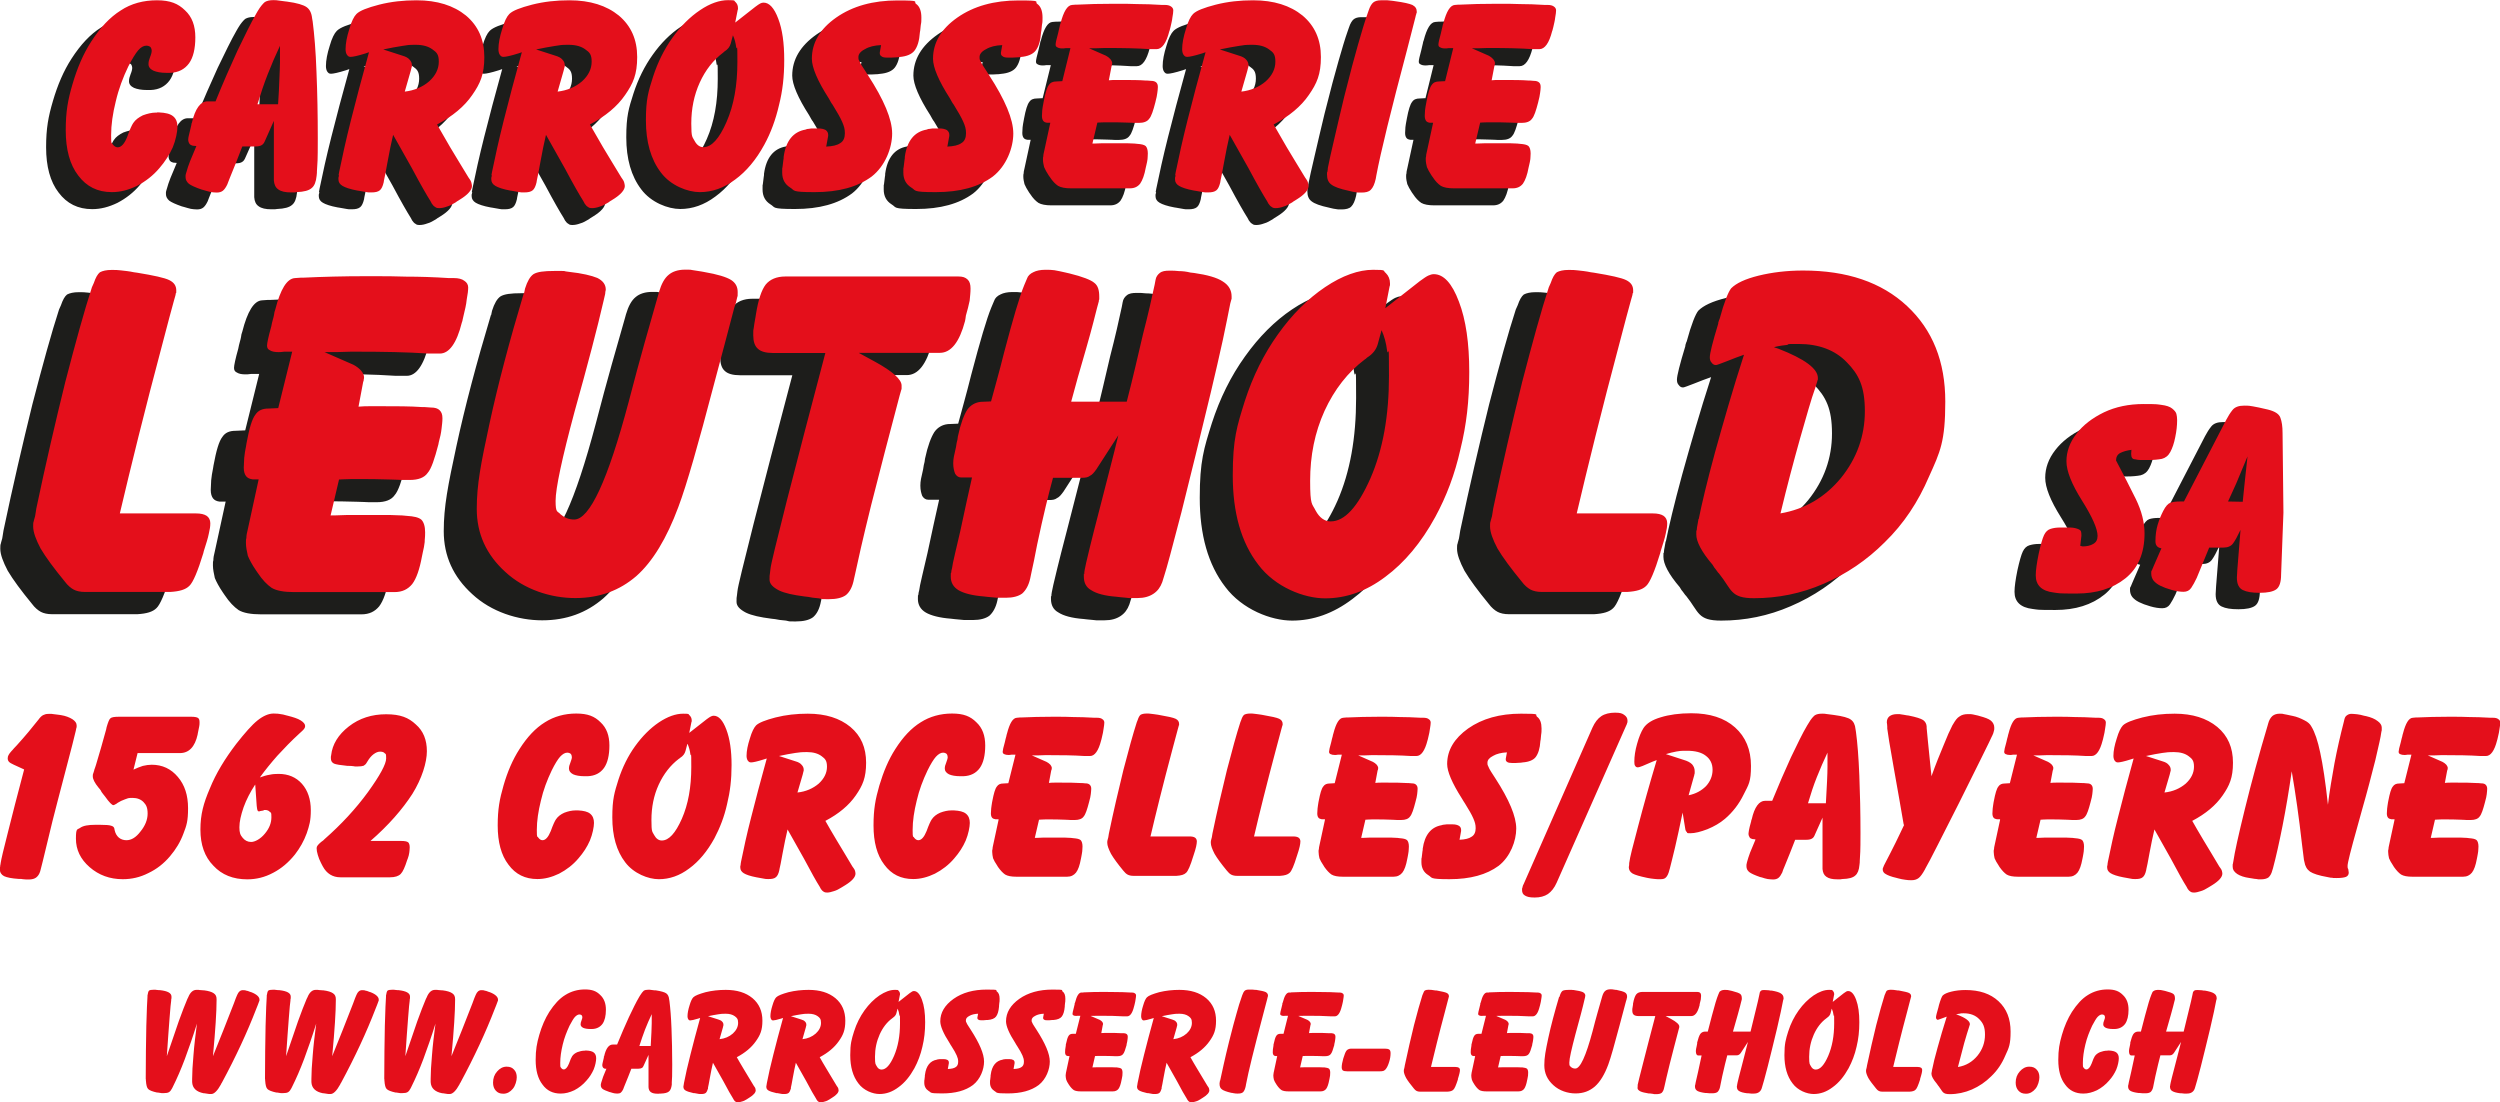
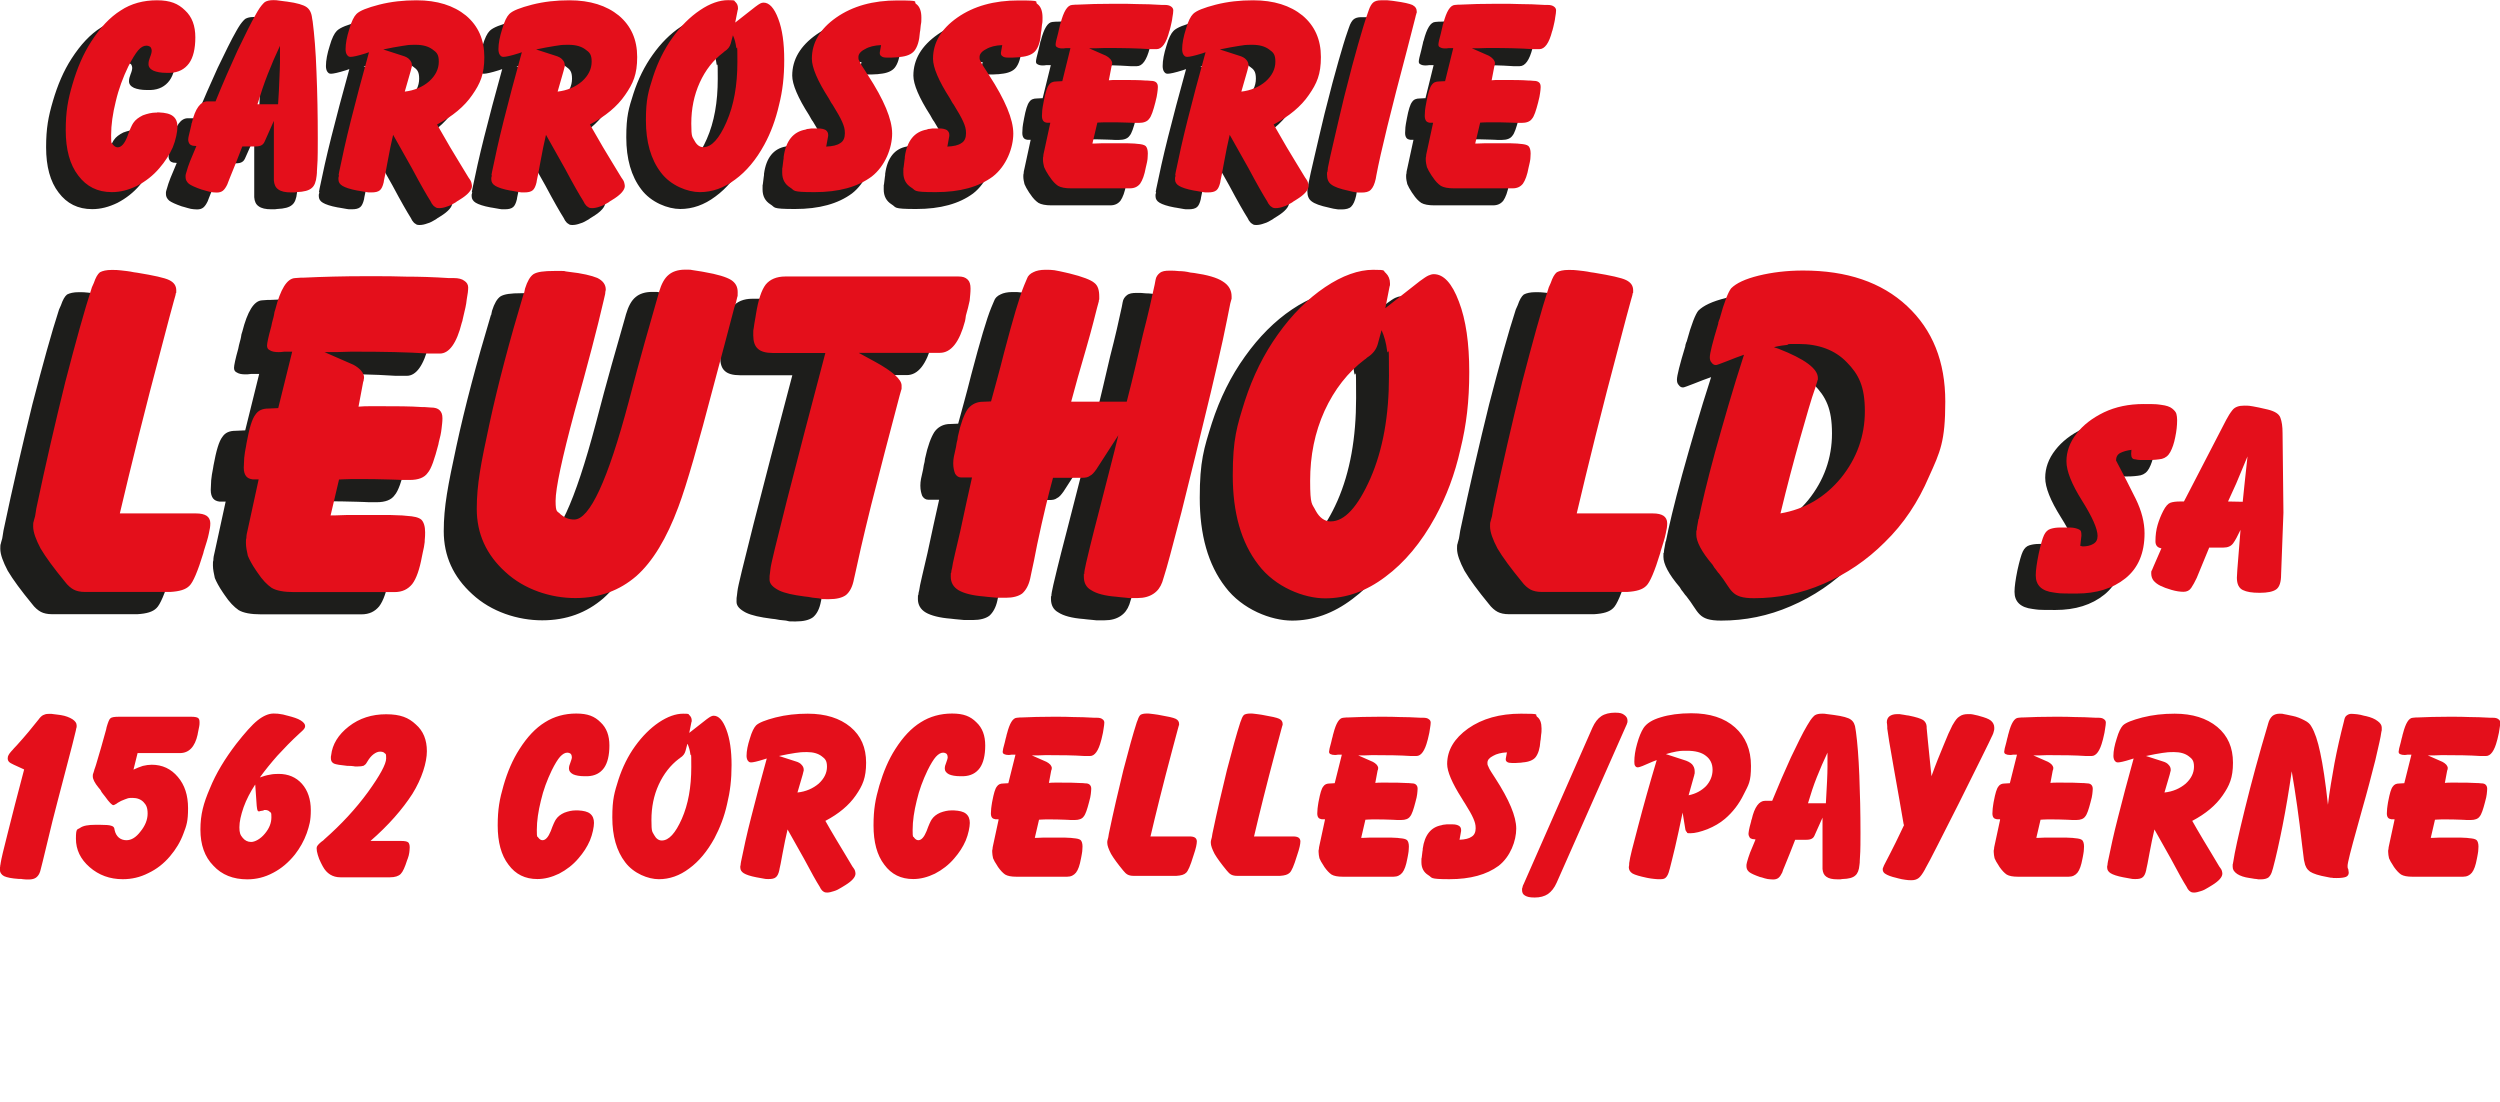
<svg xmlns="http://www.w3.org/2000/svg" id="Calque_1" version="1.1" viewBox="0 0 1718.9 757.9">
  <defs>
    <style>
      .st0 {
        fill: #e40f1b;
      }

      .st1 {
        fill: #1d1d1b;
      }
    </style>
  </defs>
  <g>
    <g>
      <path class="st1" d="M1450.8,320.6c-3,.4-5.5,1.1-7.5,2.1-2,1-3,2.8-3,5.2,5,9.5,9.6,18.3,13.6,26.5,4,8.2,6,16.1,6,23.6,0,13.6-4.4,23.9-13.1,30.9-8.7,7-19.9,10.5-33.6,10.5s-11.6-.2-15.7-.7c-4.1-.5-7.2-1.7-9.3-3.7-2.1-2-3.1-4.7-3.1-8.1s.7-8.4,2-14.8c1.4-6.3,2.6-10.6,3.7-12.9,1.1-2.3,2.6-3.7,4.6-4.3s4.1-.9,6.6-.9,4.2,0,6.4,0c2.2,0,4,.4,5.4.9,1.4.5,2.2,1.1,2.4,1.8.2.6.3,1.6.3,2.9l-.8,7,1.6.4c2.8,0,5.3-.5,7.3-1.7,2-1.1,3-2.9,3-5.5,0-4.9-3.6-13-10.7-24.3-7.1-11.3-10.7-20.3-10.7-27s2.3-13.1,6.9-19c4.6-6,10.9-10.8,18.9-14.7,8-3.8,17.1-5.7,27.2-5.7s9.2.2,12.4.6c3.2.4,5.7,1.2,7.3,2.5,1.6,1.3,2.6,2.5,2.9,3.7.3,1.2.5,2.6.5,4.3,0,3.6-.4,7.5-1.3,11.7-.8,4.2-2,7.6-3.4,10.2-1.4,2.6-3.4,4.1-5.8,4.7-2.5.5-5.7.8-9.7.8s-3.6,0-4.8,0c-1.3,0-2.6-.2-3.9-.5-1.8,0-2.7-1.2-2.7-3.7l.2-2.9Z" />
-       <path class="st1" d="M1504.4,387.7l-8.6,20.9c-1.3,2.8-2.6,5.1-3.8,6.9-1.2,1.8-3,2.7-5.3,2.7s-5.1-.4-8.2-1.3c-3.2-.9-5.8-1.9-7.8-2.9-2-1-3.5-2.2-4.6-3.5-1-1.3-1.6-2.9-1.6-5s.2-1.4.6-2.4c.4-1,.7-1.8,1-2.4l5.4-12.4c-2.7-.4-4.1-2-4.1-4.8,0-4.1.5-7.9,1.5-11.3,1-3.4,2.3-6.6,3.9-9.7,1.6-3.1,3.2-4.9,4.8-5.5,1.6-.6,3.9-.9,6.9-.9h2.5l1.2-2.3,27.9-53.9c1.3-2.5,2.7-4.7,4.3-6.7,1.6-2,4.2-3,8-3s3.9.2,6,.5c2.1.3,5.5,1.1,10.3,2.2,4.8,1.2,7.7,3,8.6,5.6,1,2.6,1.5,6.1,1.5,10.5l.6,54.8-1.6,42.5c0,5.2-1.1,8.6-3.3,10.2-2.2,1.6-6,2.4-11.4,2.4s-8.9-.6-11.6-1.9c-2.7-1.3-4.1-4.1-4.1-8.5l.3-5.4,2.2-27.5c-2,4.3-3.7,7.4-5.1,9.3-1.4,1.9-3.6,2.9-6.6,2.9h-9.7ZM1527.5,356.3l1.2-11.7,2.1-19.5-7.8,18.7-5.6,12.3,10.1.2Z" />
    </g>
    <g>
      <path class="st0" d="M1465.4,309.3c-3,.4-5.5,1.1-7.5,2.1-2,1-3,2.8-3,5.2,5,9.5,9.6,18.3,13.6,26.5,4,8.2,6,16.1,6,23.6,0,13.6-4.4,23.9-13.1,30.9-8.7,7-19.9,10.5-33.6,10.5s-11.6-.2-15.7-.7c-4.1-.5-7.2-1.7-9.3-3.7-2.1-2-3.1-4.7-3.1-8.1s.7-8.4,2-14.8c1.4-6.3,2.6-10.6,3.7-12.9,1.1-2.3,2.6-3.7,4.6-4.3,1.9-.6,4.1-.9,6.6-.9s4.2,0,6.4,0c2.2,0,4,.4,5.4.9,1.4.5,2.2,1.1,2.4,1.8.2.6.3,1.6.3,2.9l-.8,7,1.6.4c2.8,0,5.3-.5,7.3-1.7,2-1.1,3-2.9,3-5.5,0-4.9-3.6-13-10.7-24.3-7.1-11.3-10.7-20.3-10.7-27s2.3-13.1,6.9-19c4.6-6,10.9-10.8,18.9-14.7,8-3.8,17.1-5.7,27.2-5.7s9.2.2,12.4.6c3.2.4,5.7,1.2,7.3,2.5,1.6,1.3,2.6,2.5,2.9,3.7.3,1.2.5,2.6.5,4.3,0,3.6-.4,7.5-1.3,11.7-.8,4.2-2,7.6-3.4,10.2-1.4,2.6-3.4,4.1-5.8,4.7-2.5.5-5.7.8-9.7.8s-3.6,0-4.8,0c-1.3,0-2.6-.2-3.9-.5-1.8,0-2.7-1.2-2.7-3.7l.2-2.9Z" />
      <path class="st0" d="M1519,376.4l-8.6,20.9c-1.3,2.8-2.6,5.1-3.8,6.9-1.2,1.8-3,2.7-5.3,2.7s-5.1-.4-8.2-1.3c-3.2-.9-5.8-1.9-7.8-2.9-2-1-3.5-2.2-4.6-3.5-1-1.3-1.6-2.9-1.6-5s.2-1.4.6-2.4c.4-1,.7-1.8,1-2.4l5.4-12.4c-2.7-.4-4.1-2-4.1-4.8,0-4.1.5-7.9,1.5-11.3,1-3.4,2.3-6.6,3.9-9.7,1.6-3.1,3.2-4.9,4.8-5.5,1.6-.6,3.9-.9,6.9-.9h2.5l1.2-2.3,27.9-53.9c1.3-2.5,2.7-4.7,4.3-6.7,1.6-2,4.2-3,8-3s3.9.2,6,.5c2.1.3,5.5,1.1,10.3,2.2,4.8,1.2,7.7,3,8.6,5.6,1,2.6,1.5,6.1,1.5,10.5l.6,54.8-1.6,42.5c0,5.2-1.1,8.6-3.3,10.2-2.2,1.6-6,2.4-11.4,2.4s-8.9-.6-11.6-1.9c-2.7-1.3-4.1-4.1-4.1-8.5l.3-5.4,2.2-27.5c-2,4.3-3.7,7.4-5.1,9.3-1.4,1.9-3.6,2.9-6.6,2.9h-9.7ZM1542,345l1.2-11.7,2.1-19.5-7.8,18.7-5.6,12.3,10.1.2Z" />
    </g>
  </g>
  <g>
    <path class="st1" d="M94.4,89h1.5c4.3.2,7.5.9,9.6,2.6,2.1,1.7,3,4.1,3,7.3s-1.1,9-3.2,14.1c-2.3,5.1-5.3,9.8-9.2,14.3-4.3,5.1-9.6,9.2-15.4,12.2-5.8,2.8-11.4,4.3-17.3,4.3-9.8,0-17.4-3.8-23.1-11.4-5.8-7.5-8.6-18-8.6-31.1s1.5-21,4.7-31.9c3.2-10.9,7.3-20.6,12.8-29.1,6.2-9.6,12.8-16.7,20.3-21.4,7.3-4.7,15.8-6.9,25-6.9s14.6,2.3,19.3,6.9c4.9,4.5,7.1,10.7,7.1,18.6s-1.5,13.9-4.3,17.8c-3,4.1-7.3,6.4-13.1,6.6h-2.4c-3.9,0-6.9-.6-9-1.5-2.3-1.1-3.4-2.6-3.4-4.5s.4-2.8,1.1-4.9c.8-1.9,1.1-3.4,1.1-4.3s-.4-2.1-.9-2.6c-.8-.6-1.7-.9-2.8-.9-1.9,0-3.8,1.1-5.6,3.2-1.9,2.1-4.1,5.8-6.8,11.1-3.6,7.5-6.6,15.4-8.6,24-2.1,8.4-3.2,16.1-3.2,23.3s.4,4.7,1.1,6.2c.9,1.3,2.1,2.1,3.4,2.1,2.4,0,4.7-2.4,6.6-7.3,1.7-4.9,3.2-8.1,4.1-9.4,1.5-2.3,3.8-3.9,6.6-5.3,3-1.1,6-1.9,9.2-1.9h.6ZM121.4,112l-2.3-.2c-.9-.2-1.7-.6-2.3-1.3-.6-.9-.9-1.9-.9-3s.2-1.3.4-2.6c.2-1.1.8-3.6,1.7-7.1l.2-1.3.2-.4c2.3-9.9,6-14.8,10.7-14.8h5.6c5.1-12.6,10.1-24,15-34.7,5.1-10.5,9.2-19.1,12.9-25.5l1.1-1.9c1.9-3.2,3.6-5.1,4.9-6.2,1.5-.9,3.4-1.3,5.6-1.3s2.1,0,3.4.2c1.5.2,3,.4,4.5.6l1.7.2c6.9.9,11.4,2.3,13.5,3.8,2.1,1.5,3.4,3.9,3.8,7.7l.4,2.3c1.1,8.6,2.1,20.1,2.6,34.5.6,14.3.9,29.6.9,46s-.2,15.9-.6,22.5v.9l-.2,2.1c-.4,4.1-1.5,6.9-3.4,8.4-1.9,1.7-5.3,2.6-10.3,2.8l-1.5.2h-2.4c-3.9,0-6.8-.6-8.8-2.1-1.9-1.3-2.8-3.4-3-6.2v-40.9l-6,13.5c-.6,1.5-1.3,2.6-2.4,3.2-.9.6-2.4.9-4.3.9h-9c-2.6,6.9-5.4,13.9-8.4,21.2-.6,1.5-.9,2.4-1.1,2.8l-.8,2.1c-.9,1.9-1.9,3.4-3,4.3-1.1.9-2.6,1.3-4.3,1.3s-2.8-.2-4.3-.4c-1.5-.4-3.2-.8-4.7-1.3l-1.5-.4c-4.3-1.5-7.1-2.8-8.6-3.9-1.5-1.3-2.3-2.8-2.3-4.5v-1.3c0-.4.2-.9.4-1.7l.4-1.3c.4-1.5,1.1-3.8,2.3-6.8,1.3-3,2.8-6.6,4.3-10.3ZM163.4,83.3h14.3c.4-6.6.8-12.4.9-17.4.2-5.1.4-8.8.4-11.4v-11.4c-3,6.4-5.8,12.8-8.4,19.5-2.6,6.6-4.9,13.5-7.1,20.8ZM219.3,132.1l.4-2.3c2.1-10.3,4.7-22.1,8.1-35.6,3.4-13.5,7.5-29.1,12.4-46.7-.6.2-1.3.4-2.3.8-5.4,1.7-8.8,2.4-10.3,2.4s-1.9-.6-2.6-1.5c-.6-.9-.9-2.3-.9-3.8,0-3.9.9-8.6,2.6-13.9,1.5-5.3,3.2-8.6,4.9-10.3,2.3-2.3,7.5-4.3,15.6-6.4,8.3-2.1,16.7-3,25.7-3,14.3,0,25.5,3.6,34,10.5,8.4,7.1,12.6,16.5,12.6,28.5s-2.8,18.2-8.3,26.1c-5.4,7.9-13.5,14.6-24.2,20.3,2.3,3.9,5.3,9.2,9,15.6,3.9,6.6,8.1,13.3,12.6,20.8l.9,1.3c.6.8.9,1.5,1.1,2.3.2.9.4,1.7.4,2.3,0,2.6-2.6,5.8-8.1,9.2-.9.6-1.5.9-2.1,1.3l-1.1.8c-1.9,1.1-3.8,2.3-5.8,2.8-2.1.8-3.9,1.1-5.4,1.1s-2.1-.2-2.8-.8c-.8-.4-1.5-1.1-2.3-2.3l-.9-1.7c-2.6-4.1-6.8-11.4-12.6-22.3-6-10.7-10.3-18.4-13.1-23.3-1.3,5.4-2.6,11.8-3.9,19-1.3,7.1-2.1,11.3-2.4,12.4l-.2,1.3c-.6,2.6-1.5,4.5-2.6,5.4-1.3,1.1-3.2,1.5-5.8,1.5s-1.9,0-3.4-.2c-1.3-.2-3-.6-5.1-.9l-1.3-.2c-4.9-.9-8.3-2.1-10.1-3.2-1.9-1.1-2.8-2.6-2.8-4.5v-1.1c.2-.4.2-.9.4-1.7ZM264.7,74.7c6.8-.8,12.4-3.2,16.9-7.1,4.3-3.9,6.6-8.4,6.6-13.5s-1.5-6.4-4.3-8.4c-2.8-2.1-6.6-3.2-11.6-3.2s-5.6.2-9.4.8c-3.6.6-7.9,1.3-12.9,2.4l13.3,4.3c2.1.6,3.8,1.5,4.7,2.6,1.1,1.1,1.7,2.4,1.7,3.9s0,.8-.2,1.5c-.2.8-.4,1.7-.6,2.4l-4.1,14.3ZM324.4,132.1l.4-2.3c2.1-10.3,4.7-22.1,8.1-35.6s7.5-29.1,12.4-46.7c-.6.2-1.3.4-2.3.8-5.4,1.7-8.8,2.4-10.3,2.4s-1.9-.6-2.6-1.5c-.6-.9-.9-2.3-.9-3.8,0-3.9.9-8.6,2.6-13.9,1.5-5.3,3.2-8.6,4.9-10.3,2.3-2.3,7.5-4.3,15.6-6.4,8.3-2.1,16.7-3,25.7-3,14.3,0,25.5,3.6,34,10.5,8.4,7.1,12.6,16.5,12.6,28.5s-2.8,18.2-8.3,26.1c-5.4,7.9-13.5,14.6-24.2,20.3,2.3,3.9,5.3,9.2,9,15.6,3.9,6.6,8.1,13.3,12.6,20.8l.9,1.3c.6.8.9,1.5,1.1,2.3.2.9.4,1.7.4,2.3,0,2.6-2.6,5.8-8.1,9.2-.9.6-1.5.9-2.1,1.3l-1.1.8c-1.9,1.1-3.8,2.3-5.8,2.8-2.1.8-3.9,1.1-5.4,1.1s-2.1-.2-2.8-.8c-.8-.4-1.5-1.1-2.3-2.3l-.9-1.7c-2.6-4.1-6.8-11.4-12.6-22.3-6-10.7-10.3-18.4-13.1-23.3-1.3,5.4-2.6,11.8-3.9,19-1.3,7.1-2.1,11.3-2.4,12.4l-.2,1.3c-.6,2.6-1.5,4.5-2.6,5.4-1.3,1.1-3.2,1.5-5.8,1.5s-1.9,0-3.4-.2c-1.3-.2-3-.6-5.1-.9l-1.3-.2c-4.9-.9-8.3-2.1-10.1-3.2s-2.8-2.6-2.8-4.5v-1.1c.2-.4.2-.9.4-1.7ZM369.8,74.7c6.8-.8,12.4-3.2,16.9-7.1,4.3-3.9,6.6-8.4,6.6-13.5s-1.5-6.4-4.3-8.4c-2.8-2.1-6.6-3.2-11.6-3.2s-5.6.2-9.4.8c-3.6.6-7.9,1.3-12.9,2.4l13.3,4.3c2.1.6,3.8,1.5,4.7,2.6,1.1,1.1,1.7,2.4,1.7,3.9s0,.8-.2,1.5c-.2.8-.4,1.7-.6,2.4l-4.1,14.3ZM491.9,27.2l13.9-10.9c1.5-1.1,2.6-1.9,3.4-2.3.8-.4,1.5-.6,2.3-.6,3.9,0,7.3,3.6,10.1,11.1,2.8,7.3,4.1,16.7,4.1,28.3s-1.1,21.2-3.6,31.1c-2.3,9.9-5.6,19-10.1,27.2-5.6,10.3-12.4,18.4-20.1,24-7.7,5.8-15.8,8.6-24.2,8.6s-20.1-4.5-26.8-13.5c-6.9-9-10.3-21-10.3-35.8s1.7-19.9,4.9-30c3.2-9.9,7.7-19,13.3-26.8,5.6-7.9,12-14.3,19-19,6.9-4.7,13.5-6.9,19.3-6.9s3.8.4,5.1,1.3c1.1,1.1,1.7,2.4,1.7,4.1v.8c0,.2-.2.4-.2.6l-1.7,8.6ZM490.4,36l-1.5,5.6c-.6,2.1-1.9,3.9-4.3,5.4-.4.4-.6.6-.9.8-6.8,5.1-12.2,12-16.1,20.6-3.9,8.6-5.8,18-5.8,28.1s.8,9,2.3,12c1.5,2.8,3.6,4.3,6,4.3,5.6,0,10.9-5.8,15.9-17.3,5.1-11.6,7.5-25.3,7.5-41.3s-.2-7.1-.8-10.1c-.4-3-1.1-5.8-2.3-8.3ZM554.4,112.4c4.5-.2,7.7-.9,9.8-2.4,2.3-1.3,3.2-3.8,3.2-6.8s-.6-4.9-1.9-7.9c-1.3-3-3.6-6.9-6.6-11.8-.8-.9-1.5-2.4-2.6-4.3-7.7-12-11.6-21.2-11.6-27.2,0-11.1,5.6-20.5,16.7-28.3,11.3-7.9,25.3-11.8,42.2-11.8s10.5.8,12.8,2.4c2.4,1.7,3.6,4.9,3.6,9.4s-.2,3.2-.4,5.1c-.2,2.1-.4,3.4-.4,3.8l-.2,1.1c-.4,6-1.7,10.1-3.8,12.8-1.9,2.4-5.4,3.9-10.3,4.3l-1.5.2c-1.5,0-2.8.2-3.9.2h-3.2c-1.7,0-2.8-.2-3.6-.8-.9-.6-1.3-1.1-1.3-2.1v-.6l.9-5.1c-4.5.2-8.3,1.1-11.1,2.8-3,1.5-4.5,3.4-4.5,5.4s.2,1.9.8,3c.4,1.1,1.1,2.4,2.3,4.1.8,1.1,1.9,3,3.4,5.3,11.1,17.1,16.7,30.4,16.7,40.2s-4.7,22.3-14.1,29.6c-9.6,7.1-22.5,10.7-39.2,10.7s-13.3-1.1-16.9-3.2c-3.6-2.3-5.4-5.6-5.4-10.3s0-2.1.2-3.6.4-3.2.6-4.9l.2-1.3v-.9c1.5-11.1,6.6-17.3,15-18.8l1.1-.4c.6,0,1.5-.2,3-.4h4.7c2.1,0,3.8.4,5.1,1.1,1.1.8,1.7,1.9,1.7,3.2v.9l-1.3,7.1ZM637.7,112.4c4.5-.2,7.7-.9,9.8-2.4,2.3-1.3,3.2-3.8,3.2-6.8s-.6-4.9-1.9-7.9c-1.3-3-3.6-6.9-6.6-11.8-.8-.9-1.5-2.4-2.6-4.3-7.7-12-11.6-21.2-11.6-27.2,0-11.1,5.6-20.5,16.7-28.3,11.3-7.9,25.3-11.8,42.2-11.8s10.5.8,12.8,2.4c2.4,1.7,3.6,4.9,3.6,9.4s-.2,3.2-.4,5.1c-.2,2.1-.4,3.4-.4,3.8l-.2,1.1c-.4,6-1.7,10.1-3.8,12.8-1.9,2.4-5.4,3.9-10.3,4.3l-1.5.2c-1.5,0-2.8.2-3.9.2h-3.2c-1.7,0-2.8-.2-3.6-.8-.9-.6-1.3-1.1-1.3-2.1v-.6l.9-5.1c-4.5.2-8.3,1.1-11.1,2.8-3,1.5-4.5,3.4-4.5,5.4s.2,1.9.8,3c.4,1.1,1.1,2.4,2.3,4.1.8,1.1,1.9,3,3.4,5.3,11.1,17.1,16.7,30.4,16.7,40.2s-4.7,22.3-14.1,29.6c-9.6,7.1-22.5,10.7-39.2,10.7s-13.3-1.1-16.9-3.2c-3.6-2.3-5.4-5.6-5.4-10.3s0-2.1.2-3.6.4-3.2.6-4.9l.2-1.3v-.9c1.5-11.1,6.6-17.3,15-18.8l1.1-.4c.6,0,1.5-.2,3-.4h4.7c2.1,0,3.8.4,5.1,1.1,1.1.8,1.7,1.9,1.7,3.2v.9l-1.3,7.1ZM708.8,96.1h-2.4c-1.3-.2-2.1-.6-2.6-1.3-.6-.8-.9-1.9-.9-3.4s.2-2.4.2-3.9c.2-1.5.4-3,.8-4.9l.2-1.1c1.1-6,2.3-9.8,3.6-11.4,1.1-1.7,2.8-2.4,5.3-2.4l3.9-.2,5.6-22.7h-3.2c-1.1.2-1.9.2-2.3.2-1.5,0-2.6-.2-3.6-.8-.8-.4-1.1-.9-1.1-1.9s.6-3.8,1.7-7.7c.4-2.1.9-3.6,1.1-4.7l.2-1.1.4-1.1c2.1-8.1,4.7-12.4,7.9-12.6l2.4-.2h1.1c7.5-.4,15.8-.6,25-.6s10.7,0,16.1.2c5.3,0,11.1.2,17.3.6h2.1c1.7,0,3.2.4,4.1,1.1.9.6,1.5,1.5,1.5,2.6s-.2,2.8-.6,4.9c-.2,2.1-.8,4.3-1.3,6.6l-.4,1.5c0,.4-.2.8-.4,1.3-2.1,8.3-5.1,12.4-8.8,12.4h-4.5c-8.6-.6-18.4-.8-29.5-.8h-1.7c-3.8.2-7.3.2-10.7.2l11.6,5.1c1.1.6,2.1,1.3,3,2.3.9,1.1,1.3,2.1,1.3,2.8s-.2.8-.2,1.5q-.2.2-.2.4l-1.9,9.9c1.7-.2,3.4-.2,4.9-.2h4.3c6,0,11.4,0,16.5.4h.9l2.4.2c1.7,0,2.8.4,3.6,1.1s1.1,1.7,1.1,3.2-.2,2.4-.4,4.1c-.2,1.7-.6,3.6-1.1,5.4l-.2.9c-1.5,5.8-2.8,9.8-4.3,11.4-1.3,1.9-3.8,2.8-7.1,2.8h-3.2c-1.1,0-2.6-.2-4.7-.2-5.3-.2-8.6-.2-10.3-.2h-5.4c-2.3,0-3.9.2-4.9.2l-3.4,14.4c.4,0,2.4,0,6.6-.2h17.4c1.5,0,3.2.2,4.9.2l1.9.2c2.8.2,4.7.6,5.8,1.5.9.9,1.5,2.6,1.5,5.1s-.2,2.4-.2,3.9c-.2,1.3-.4,2.6-.8,4.1l-.4,1.7c-.9,5.1-2.3,8.8-3.9,11.1-1.7,2.1-3.9,3.2-7.1,3.2h-40.3c-4.1,0-7.1-.6-9-1.7-1.9-1.3-3.8-3.2-5.6-6l-.8-1.1c-1.5-2.3-2.6-4.3-3.2-5.8-.4-1.7-.8-3.4-.8-5.1s0-1.3.2-2.1c0-.9.2-2.1.6-3.6l4.3-19.9ZM794.6,132.1l.4-2.3c2.1-10.3,4.7-22.1,8.1-35.6,3.4-13.5,7.5-29.1,12.4-46.7-.6.2-1.3.4-2.3.8-5.4,1.7-8.8,2.4-10.3,2.4s-1.9-.6-2.6-1.5c-.6-.9-.9-2.3-.9-3.8,0-3.9.9-8.6,2.6-13.9,1.5-5.3,3.2-8.6,4.9-10.3,2.3-2.3,7.5-4.3,15.6-6.4,8.3-2.1,16.7-3,25.7-3,14.3,0,25.5,3.6,34,10.5,8.4,7.1,12.6,16.5,12.6,28.5s-2.8,18.2-8.3,26.1c-5.4,7.9-13.5,14.6-24.2,20.3,2.3,3.9,5.3,9.2,9,15.6,3.9,6.6,8.1,13.3,12.6,20.8l.9,1.3c.6.8.9,1.5,1.1,2.3.2.9.4,1.7.4,2.3,0,2.6-2.6,5.8-8.1,9.2-.9.6-1.5.9-2.1,1.3l-1.1.8c-1.9,1.1-3.8,2.3-5.8,2.8-2.1.8-3.9,1.1-5.4,1.1s-2.1-.2-2.8-.8c-.8-.4-1.5-1.1-2.3-2.3l-.9-1.7c-2.6-4.1-6.8-11.4-12.6-22.3-6-10.7-10.3-18.4-13.1-23.3-1.3,5.4-2.6,11.8-3.9,19-1.3,7.1-2.1,11.3-2.4,12.4l-.2,1.3c-.6,2.6-1.5,4.5-2.6,5.4-1.3,1.1-3.2,1.5-5.8,1.5s-1.9,0-3.4-.2c-1.3-.2-3-.6-5.1-.9l-1.3-.2c-4.9-.9-8.3-2.1-10.1-3.2-1.9-1.1-2.8-2.6-2.8-4.5v-1.1c.2-.4.2-.9.4-1.7ZM840,74.7c6.8-.8,12.4-3.2,16.9-7.1,4.3-3.9,6.6-8.4,6.6-13.5s-1.5-6.4-4.3-8.4c-2.8-2.1-6.6-3.2-11.6-3.2s-5.6.2-9.4.8c-3.6.6-7.9,1.3-12.9,2.4l13.3,4.3c2.1.6,3.8,1.5,4.7,2.6,1.1,1.1,1.7,2.4,1.7,3.9s0,.8-.2,1.5c-.2.8-.4,1.7-.6,2.4l-4.1,14.3ZM899.4,127.4c.9-4.7,2.4-11.4,4.5-20.3,2.1-9,4.3-18.6,6.8-28.9,4.1-16.3,7.3-28.3,9.6-36.2,2.3-7.9,4.3-15,6.6-21.4l.6-1.7c.9-2.8,2.1-4.7,3.2-5.6,1.1-.9,2.8-1.5,5.1-1.5h4.7c1.3.2,2.6.2,3.8.4l1.3.2c6,.8,9.9,1.7,12,2.6,2.1,1.1,3,2.6,3,4.5s0,.8-.2,1.1c0,.4-.2.9-.4,1.5l-.4,1.7c-1.3,4.9-3.2,12.2-5.6,21.8-11.1,41.8-18.2,70.7-21.2,86.7l-.4,2.3c-.8,3.6-1.9,6-3.4,7.5-1.3,1.3-3.6,1.9-6.6,1.9s-2.1,0-3.6-.2c-1.3-.2-2.8-.4-4.1-.8l-.8-.2c-6.2-1.3-10.1-2.8-12-4.3-2.1-1.5-3-3.8-3-6.9s.2-.9.2-1.7c.2-.6.2-.9.2-1.1l.2-1.3ZM972,96.1h-2.4c-1.3-.2-2.1-.6-2.6-1.3-.6-.8-.9-1.9-.9-3.4s.2-2.4.2-3.9c.2-1.5.4-3,.8-4.9l.2-1.1c1.1-6,2.3-9.8,3.6-11.4,1.1-1.7,2.8-2.4,5.3-2.4l3.9-.2,5.6-22.7h-3.2c-1.1.2-1.9.2-2.3.2-1.5,0-2.6-.2-3.6-.8-.8-.4-1.1-.9-1.1-1.9s.6-3.8,1.7-7.7c.4-2.1.9-3.6,1.1-4.7l.2-1.1.4-1.1c2.1-8.1,4.7-12.4,7.9-12.6l2.4-.2h1.1c7.5-.4,15.8-.6,25-.6s10.7,0,16.1.2c5.3,0,11.1.2,17.3.6h2.1c1.7,0,3.2.4,4.1,1.1.9.6,1.5,1.5,1.5,2.6s-.2,2.8-.6,4.9c-.2,2.1-.8,4.3-1.3,6.6l-.4,1.5c0,.4-.2.8-.4,1.3-2.1,8.3-5.1,12.4-8.8,12.4h-4.5c-8.6-.6-18.4-.8-29.5-.8h-1.7c-3.8.2-7.3.2-10.7.2l11.6,5.1c1.1.6,2.1,1.3,3,2.3.9,1.1,1.3,2.1,1.3,2.8s-.2.8-.2,1.5q-.2.2-.2.4l-1.9,9.9c1.7-.2,3.4-.2,4.9-.2h4.3c6,0,11.4,0,16.5.4h.9l2.4.2c1.7,0,2.8.4,3.6,1.1.8.8,1.1,1.7,1.1,3.2s-.2,2.4-.4,4.1c-.2,1.7-.6,3.6-1.1,5.4l-.2.9c-1.5,5.8-2.8,9.8-4.3,11.4-1.3,1.9-3.8,2.8-7.1,2.8h-3.2c-1.1,0-2.6-.2-4.7-.2-5.3-.2-8.6-.2-10.3-.2h-5.4c-2.3,0-3.9.2-4.9.2l-3.4,14.4c.4,0,2.4,0,6.6-.2h17.4c1.5,0,3.2.2,4.9.2l1.9.2c2.8.2,4.7.6,5.8,1.5.9.9,1.5,2.6,1.5,5.1s-.2,2.4-.2,3.9c-.2,1.3-.4,2.6-.8,4.1l-.4,1.7c-.9,5.1-2.3,8.8-3.9,11.1-1.7,2.1-3.9,3.2-7.1,3.2h-40.3c-4.1,0-7.1-.6-9-1.7-1.9-1.3-3.8-3.2-5.6-6l-.8-1.1c-1.5-2.3-2.6-4.3-3.2-5.8-.4-1.7-.8-3.4-.8-5.1s0-1.3.2-2.1c0-.9.2-2.1.6-3.6l4.3-19.9Z" />
    <path class="st0" d="M107.9,77.3h1.5c4.3.2,7.5.9,9.6,2.6,2.1,1.7,3,4.1,3,7.3s-1.1,9-3.2,14.1c-2.3,5.1-5.3,9.8-9.2,14.3-4.3,5.1-9.6,9.2-15.4,12.2-5.8,2.8-11.4,4.3-17.3,4.3-9.8,0-17.4-3.8-23.1-11.4-5.8-7.5-8.6-18-8.6-31.1s1.5-21,4.7-31.9c3.2-10.9,7.3-20.6,12.8-29.1,6.2-9.6,12.8-16.7,20.3-21.4C90.2,2.4,98.7.2,107.9.2s14.6,2.3,19.3,6.9c4.9,4.5,7.1,10.7,7.1,18.6s-1.5,13.9-4.3,17.8c-3,4.1-7.3,6.4-13.1,6.6h-2.4c-3.9,0-6.9-.6-9-1.5-2.3-1.1-3.4-2.6-3.4-4.5s.4-2.8,1.1-4.9c.8-1.9,1.1-3.4,1.1-4.3s-.4-2.1-.9-2.6c-.8-.6-1.7-.9-2.8-.9-1.9,0-3.8,1.1-5.6,3.2s-4.1,5.8-6.8,11.1c-3.6,7.5-6.6,15.4-8.6,24-2.1,8.4-3.2,16.1-3.2,23.3s.4,4.7,1.1,6.2c.9,1.3,2.1,2.1,3.4,2.1,2.4,0,4.7-2.4,6.6-7.3,1.7-4.9,3.2-8.1,4.1-9.4,1.5-2.3,3.8-3.9,6.6-5.3,3-1.1,6-1.9,9.2-1.9h.6ZM134.9,100.4l-2.3-.2c-.9-.2-1.7-.6-2.3-1.3-.6-.9-.9-1.9-.9-3s.2-1.3.4-2.6c.2-1.1.8-3.6,1.7-7.1l.2-1.3.2-.4c2.3-9.9,6-14.8,10.7-14.8h5.6c5.1-12.6,10.1-24,15-34.7,5.1-10.5,9.2-19.1,12.9-25.5l1.1-1.9c1.9-3.2,3.6-5.1,4.9-6.2,1.5-.9,3.4-1.3,5.6-1.3s2.1,0,3.4.2l4.5.6,1.7.2c6.9.9,11.4,2.3,13.5,3.8,2.1,1.5,3.4,3.9,3.8,7.7l.4,2.3c1.1,8.6,2.1,20.1,2.6,34.5.6,14.3.9,29.6.9,46s-.2,15.9-.6,22.5v.9l-.2,2.1c-.4,4.1-1.5,6.9-3.4,8.4-1.9,1.7-5.3,2.6-10.3,2.8l-1.5.2h-2.4c-3.9,0-6.8-.6-8.8-2.1-1.9-1.3-2.8-3.4-3-6.2v-40.9l-6,13.5c-.6,1.5-1.3,2.6-2.4,3.2-.9.6-2.4.9-4.3.9h-9c-2.6,6.9-5.4,13.9-8.4,21.2-.6,1.5-.9,2.4-1.1,2.8l-.8,2.1c-.9,1.9-1.9,3.4-3,4.3-1.1.9-2.6,1.3-4.3,1.3s-2.8-.2-4.3-.4c-1.5-.4-3.2-.8-4.7-1.3l-1.5-.4c-4.3-1.5-7.1-2.8-8.6-3.9-1.5-1.3-2.3-2.8-2.3-4.5v-1.3c0-.4.2-.9.4-1.7l.4-1.3c.4-1.5,1.1-3.8,2.3-6.8,1.3-3,2.8-6.6,4.3-10.3ZM176.9,71.7h14.3c.4-6.6.8-12.4.9-17.4.2-5.1.4-8.8.4-11.4v-11.4c-3,6.4-5.8,12.8-8.4,19.5-2.6,6.6-4.9,13.5-7.1,20.8ZM232.8,120.5l.4-2.3c2.1-10.3,4.7-22.1,8.1-35.6,3.4-13.5,7.5-29.1,12.4-46.7-.6.2-1.3.4-2.3.8-5.4,1.7-8.8,2.4-10.3,2.4s-1.9-.6-2.6-1.5c-.6-.9-.9-2.3-.9-3.8,0-3.9.9-8.6,2.6-13.9,1.5-5.3,3.2-8.6,4.9-10.3,2.3-2.3,7.5-4.3,15.6-6.4,8.3-2.1,16.7-3,25.7-3,14.3,0,25.5,3.6,34,10.5,8.4,7.1,12.6,16.5,12.6,28.5s-2.8,18.2-8.3,26.1c-5.4,7.9-13.5,14.6-24.2,20.3,2.3,3.9,5.3,9.2,9,15.6,3.9,6.6,8.1,13.3,12.6,20.8l.9,1.3c.6.8.9,1.5,1.1,2.3.2.9.4,1.7.4,2.3,0,2.6-2.6,5.8-8.1,9.2-.9.6-1.5.9-2.1,1.3l-1.1.8c-1.9,1.1-3.8,2.3-5.8,2.8-2.1.8-3.9,1.1-5.4,1.1s-2.1-.2-2.8-.8c-.8-.4-1.5-1.1-2.3-2.3l-.9-1.7c-2.6-4.1-6.8-11.4-12.6-22.3-6-10.7-10.3-18.4-13.1-23.3-1.3,5.4-2.6,11.8-3.9,19-1.3,7.1-2.1,11.3-2.4,12.4l-.2,1.3c-.6,2.6-1.5,4.5-2.6,5.4-1.3,1.1-3.2,1.5-5.8,1.5s-1.9,0-3.4-.2c-1.3-.2-3-.6-5.1-.9l-1.3-.2c-4.9-.9-8.3-2.1-10.1-3.2-1.9-1.1-2.8-2.6-2.8-4.5v-1.1c.2-.4.2-.9.4-1.7ZM278.2,63c6.8-.8,12.4-3.2,16.9-7.1,4.3-3.9,6.6-8.4,6.6-13.5s-1.5-6.4-4.3-8.4c-2.8-2.1-6.6-3.2-11.6-3.2s-5.6.2-9.4.8c-3.6.6-7.9,1.3-12.9,2.4l13.3,4.3c2.1.6,3.8,1.5,4.7,2.6,1.1,1.1,1.7,2.4,1.7,3.9s0,.8-.2,1.5-.4,1.7-.6,2.4l-4.1,14.3ZM337.9,120.5l.4-2.3c2.1-10.3,4.7-22.1,8.1-35.6,3.4-13.5,7.5-29.1,12.4-46.7-.6.2-1.3.4-2.3.8-5.4,1.7-8.8,2.4-10.3,2.4s-1.9-.6-2.6-1.5c-.6-.9-.9-2.3-.9-3.8,0-3.9.9-8.6,2.6-13.9,1.5-5.3,3.2-8.6,4.9-10.3,2.3-2.3,7.5-4.3,15.6-6.4,8.3-2.1,16.7-3,25.7-3,14.3,0,25.5,3.6,34,10.5,8.4,7.1,12.6,16.5,12.6,28.5s-2.8,18.2-8.3,26.1c-5.4,7.9-13.5,14.6-24.2,20.3,2.3,3.9,5.3,9.2,9,15.6,3.9,6.6,8.1,13.3,12.6,20.8l.9,1.3c.6.8.9,1.5,1.1,2.3.2.9.4,1.7.4,2.3,0,2.6-2.6,5.8-8.1,9.2-.9.6-1.5.9-2.1,1.3l-1.1.8c-1.9,1.1-3.8,2.3-5.8,2.8-2.1.8-3.9,1.1-5.4,1.1s-2.1-.2-2.8-.8c-.8-.4-1.5-1.1-2.3-2.3l-.9-1.7c-2.6-4.1-6.8-11.4-12.6-22.3-6-10.7-10.3-18.4-13.1-23.3-1.3,5.4-2.6,11.8-3.9,19-1.3,7.1-2.1,11.3-2.4,12.4l-.2,1.3c-.6,2.6-1.5,4.5-2.6,5.4-1.3,1.1-3.2,1.5-5.8,1.5s-1.9,0-3.4-.2c-1.3-.2-3-.6-5.1-.9l-1.3-.2c-4.9-.9-8.3-2.1-10.1-3.2-1.9-1.1-2.8-2.6-2.8-4.5v-1.1c.2-.4.2-.9.4-1.7ZM383.3,63c6.8-.8,12.4-3.2,16.9-7.1,4.3-3.9,6.6-8.4,6.6-13.5s-1.5-6.4-4.3-8.4c-2.8-2.1-6.6-3.2-11.6-3.2s-5.6.2-9.4.8c-3.6.6-7.9,1.3-12.9,2.4l13.3,4.3c2.1.6,3.8,1.5,4.7,2.6,1.1,1.1,1.7,2.4,1.7,3.9s0,.8-.2,1.5c-.2.8-.4,1.7-.6,2.4l-4.1,14.3ZM505.4,15.6l13.9-10.9c1.5-1.1,2.6-1.9,3.4-2.3.8-.4,1.5-.6,2.3-.6,3.9,0,7.3,3.6,10.1,11.1,2.8,7.3,4.1,16.7,4.1,28.3s-1.1,21.2-3.6,31.1c-2.3,9.9-5.6,19-10.1,27.2-5.6,10.3-12.4,18.4-20.1,24-7.7,5.8-15.8,8.6-24.2,8.6s-20.1-4.5-26.8-13.5c-6.9-9-10.3-21-10.3-35.8s1.7-19.9,4.9-30c3.2-9.9,7.7-19,13.3-26.8,5.6-7.9,12-14.3,19-19,6.9-4.7,13.5-6.9,19.3-6.9s3.8.4,5.1,1.3c1.1,1.1,1.7,2.4,1.7,4.1v.8c0,.2-.2.4-.2.6l-1.7,8.6ZM503.9,24.4l-1.5,5.6c-.6,2.1-1.9,3.9-4.3,5.4-.4.4-.6.6-.9.8-6.8,5.1-12.2,12-16.1,20.6-3.9,8.6-5.8,18-5.8,28.1s.8,9,2.3,12c1.5,2.8,3.6,4.3,6,4.3,5.6,0,10.9-5.8,15.9-17.3,5.1-11.6,7.5-25.3,7.5-41.3s-.2-7.1-.8-10.1c-.4-3-1.1-5.8-2.3-8.3ZM567.9,100.8c4.5-.2,7.7-.9,9.8-2.4,2.3-1.3,3.2-3.8,3.2-6.8s-.6-4.9-1.9-7.9c-1.3-3-3.6-6.9-6.6-11.8-.8-.9-1.5-2.4-2.6-4.3-7.7-12-11.6-21.2-11.6-27.2,0-11.1,5.6-20.5,16.7-28.3,11.3-7.9,25.3-11.8,42.2-11.8s10.5.8,12.8,2.4c2.4,1.7,3.6,4.9,3.6,9.4s-.2,3.2-.4,5.1c-.2,2.1-.4,3.4-.4,3.8l-.2,1.1c-.4,6-1.7,10.1-3.8,12.8-1.9,2.4-5.4,3.9-10.3,4.3l-1.5.2c-1.5,0-2.8.2-3.9.2h-3.2c-1.7,0-2.8-.2-3.6-.8-.9-.6-1.3-1.1-1.3-2.1v-.6l.9-5.1c-4.5.2-8.3,1.1-11.1,2.8-3,1.5-4.5,3.4-4.5,5.4s.2,1.9.8,3c.4,1.1,1.1,2.4,2.3,4.1.8,1.1,1.9,3,3.4,5.3,11.1,17.1,16.7,30.4,16.7,40.2s-4.7,22.3-14.1,29.6c-9.6,7.1-22.5,10.7-39.2,10.7s-13.3-1.1-16.9-3.2c-3.6-2.3-5.4-5.6-5.4-10.3s0-2.1.2-3.6c.2-1.5.4-3.2.6-4.9l.2-1.3v-.9c1.5-11.1,6.6-17.3,15-18.8l1.1-.4c.6,0,1.5-.2,3-.4h4.7c2.1,0,3.8.4,5.1,1.1,1.1.8,1.7,1.9,1.7,3.2v.9l-1.3,7.1ZM651.2,100.8c4.5-.2,7.7-.9,9.8-2.4,2.3-1.3,3.2-3.8,3.2-6.8s-.6-4.9-1.9-7.9c-1.3-3-3.6-6.9-6.6-11.8-.8-.9-1.5-2.4-2.6-4.3-7.7-12-11.6-21.2-11.6-27.2,0-11.1,5.6-20.5,16.7-28.3,11.3-7.9,25.3-11.8,42.2-11.8s10.5.8,12.8,2.4c2.4,1.7,3.6,4.9,3.6,9.4s-.2,3.2-.4,5.1c-.2,2.1-.4,3.4-.4,3.8l-.2,1.1c-.4,6-1.7,10.1-3.8,12.8-1.9,2.4-5.4,3.9-10.3,4.3l-1.5.2c-1.5,0-2.8.2-3.9.2h-3.2c-1.7,0-2.8-.2-3.6-.8-.9-.6-1.3-1.1-1.3-2.1v-.6l.9-5.1c-4.5.2-8.3,1.1-11.1,2.8-3,1.5-4.5,3.4-4.5,5.4s.2,1.9.8,3c.4,1.1,1.1,2.4,2.3,4.1.8,1.1,1.9,3,3.4,5.3,11.1,17.1,16.7,30.4,16.7,40.2s-4.7,22.3-14.1,29.6c-9.6,7.1-22.5,10.7-39.2,10.7s-13.3-1.1-16.9-3.2c-3.6-2.3-5.4-5.6-5.4-10.3s0-2.1.2-3.6.4-3.2.6-4.9l.2-1.3v-.9c1.5-11.1,6.6-17.3,15-18.8l1.1-.4c.6,0,1.5-.2,3-.4h4.7c2.1,0,3.8.4,5.1,1.1,1.1.8,1.7,1.9,1.7,3.2v.9l-1.3,7.1ZM722.3,84.4h-2.4c-1.3-.2-2.1-.6-2.6-1.3-.6-.8-.9-1.9-.9-3.4s.2-2.4.2-3.9c.2-1.5.4-3,.8-4.9l.2-1.1c1.1-6,2.3-9.8,3.6-11.4,1.1-1.7,2.8-2.4,5.3-2.4l3.9-.2,5.6-22.7h-3.2c-1.1.2-1.9.2-2.3.2-1.5,0-2.6-.2-3.6-.8-.8-.4-1.1-.9-1.1-1.9s.6-3.8,1.7-7.7c.4-2.1.9-3.6,1.1-4.7l.2-1.1.4-1.1c2.1-8.1,4.7-12.4,7.9-12.6l2.4-.2h1.1c7.5-.4,15.8-.6,25-.6s10.7,0,16.1.2c5.3,0,11.1.2,17.3.6h2.1c1.7,0,3.2.4,4.1,1.1.9.6,1.5,1.5,1.5,2.6s-.2,2.8-.6,4.9c-.2,2.1-.8,4.3-1.3,6.6l-.4,1.5c0,.4-.2.8-.4,1.3-2.1,8.3-5.1,12.4-8.8,12.4h-4.5c-8.6-.6-18.4-.8-29.5-.8h-1.7c-3.8.2-7.3.2-10.7.2l11.6,5.1c1.1.6,2.1,1.3,3,2.3.9,1.1,1.3,2.1,1.3,2.8s-.2.8-.2,1.5q-.2.2-.2.4l-1.9,9.9c1.7-.2,3.4-.2,4.9-.2h4.3c6,0,11.4,0,16.5.4h.9l2.4.2c1.7,0,2.8.4,3.6,1.1.8.8,1.1,1.7,1.1,3.2s-.2,2.4-.4,4.1c-.2,1.7-.6,3.6-1.1,5.4l-.2.9c-1.5,5.8-2.8,9.8-4.3,11.4-1.3,1.9-3.8,2.8-7.1,2.8h-3.2c-1.1,0-2.6-.2-4.7-.2-5.3-.2-8.6-.2-10.3-.2h-5.4c-2.3,0-3.9.2-4.9.2l-3.4,14.4c.4,0,2.4,0,6.6-.2h17.4c1.5,0,3.2.2,4.9.2l1.9.2c2.8.2,4.7.6,5.8,1.5.9.9,1.5,2.6,1.5,5.1s-.2,2.4-.2,3.9c-.2,1.3-.4,2.6-.8,4.1l-.4,1.7c-.9,5.1-2.3,8.8-3.9,11.1-1.7,2.1-3.9,3.2-7.1,3.2h-40.3c-4.1,0-7.1-.6-9-1.7-1.9-1.3-3.8-3.2-5.6-6l-.8-1.1c-1.5-2.3-2.6-4.3-3.2-5.8-.4-1.7-.8-3.4-.8-5.1s0-1.3.2-2.1c0-.9.2-2.1.6-3.6l4.3-19.9ZM808,120.5l.4-2.3c2.1-10.3,4.7-22.1,8.1-35.6,3.4-13.5,7.5-29.1,12.4-46.7-.6.2-1.3.4-2.3.8-5.4,1.7-8.8,2.4-10.3,2.4s-1.9-.6-2.6-1.5c-.6-.9-.9-2.3-.9-3.8,0-3.9.9-8.6,2.6-13.9,1.5-5.3,3.2-8.6,4.9-10.3,2.3-2.3,7.5-4.3,15.6-6.4,8.3-2.1,16.7-3,25.7-3,14.3,0,25.5,3.6,34,10.5,8.4,7.1,12.6,16.5,12.6,28.5s-2.8,18.2-8.3,26.1c-5.4,7.9-13.5,14.6-24.2,20.3,2.3,3.9,5.3,9.2,9,15.6,3.9,6.6,8.1,13.3,12.6,20.8l.9,1.3c.6.8.9,1.5,1.1,2.3.2.9.4,1.7.4,2.3,0,2.6-2.6,5.8-8.1,9.2-.9.6-1.5.9-2.1,1.3l-1.1.8c-1.9,1.1-3.8,2.3-5.8,2.8-2.1.8-3.9,1.1-5.4,1.1s-2.1-.2-2.8-.8c-.8-.4-1.5-1.1-2.3-2.3l-.9-1.7c-2.6-4.1-6.8-11.4-12.6-22.3-6-10.7-10.3-18.4-13.1-23.3-1.3,5.4-2.6,11.8-3.9,19-1.3,7.1-2.1,11.3-2.4,12.4l-.2,1.3c-.6,2.6-1.5,4.5-2.6,5.4-1.3,1.1-3.2,1.5-5.8,1.5s-1.9,0-3.4-.2c-1.3-.2-3-.6-5.1-.9l-1.3-.2c-4.9-.9-8.3-2.1-10.1-3.2-1.9-1.1-2.8-2.6-2.8-4.5v-1.1c.2-.4.2-.9.4-1.7ZM853.4,63c6.8-.8,12.4-3.2,16.9-7.1,4.3-3.9,6.6-8.4,6.6-13.5s-1.5-6.4-4.3-8.4c-2.8-2.1-6.6-3.2-11.6-3.2s-5.6.2-9.4.8c-3.6.6-7.9,1.3-12.9,2.4l13.3,4.3c2.1.6,3.8,1.5,4.7,2.6,1.1,1.1,1.7,2.4,1.7,3.9s0,.8-.2,1.5c-.2.8-.4,1.7-.6,2.4l-4.1,14.3ZM912.9,115.8c.9-4.7,2.4-11.4,4.5-20.3,2.1-9,4.3-18.6,6.8-28.9,4.1-16.3,7.3-28.3,9.6-36.2s4.3-15,6.6-21.4l.6-1.7c.9-2.8,2.1-4.7,3.2-5.6s2.8-1.5,5.1-1.5h4.7c1.3.2,2.6.2,3.8.4l1.3.2c6,.8,9.9,1.7,12,2.6,2.1,1.1,3,2.6,3,4.5s0,.8-.2,1.1c0,.4-.2.9-.4,1.5l-.4,1.7c-1.3,4.9-3.2,12.2-5.6,21.8-11.1,41.8-18.2,70.7-21.2,86.7l-.4,2.3c-.8,3.6-1.9,6-3.4,7.5s-3.6,1.9-6.6,1.9-2.1,0-3.6-.2c-1.3-.2-2.8-.4-4.1-.8l-.8-.2c-6.2-1.3-10.1-2.8-12-4.3-2.1-1.5-3-3.8-3-6.9s.2-.9.2-1.7c.2-.6.2-.9.2-1.1l.2-1.3ZM985.5,84.4h-2.4c-1.3-.2-2.1-.6-2.6-1.3s-.9-1.9-.9-3.4.2-2.4.2-3.9c.2-1.5.4-3,.8-4.9l.2-1.1c1.1-6,2.3-9.8,3.6-11.4,1.1-1.7,2.8-2.4,5.3-2.4l3.9-.2,5.6-22.7h-3.2c-1.1.2-1.9.2-2.3.2-1.5,0-2.6-.2-3.6-.8-.8-.4-1.1-.9-1.1-1.9s.6-3.8,1.7-7.7c.4-2.1.9-3.6,1.1-4.7l.2-1.1.4-1.1c2.1-8.1,4.7-12.4,7.9-12.6l2.4-.2h1.1c7.5-.4,15.8-.6,25-.6s10.7,0,16.1.2c5.3,0,11.1.2,17.3.6h2.1c1.7,0,3.2.4,4.1,1.1.9.6,1.5,1.5,1.5,2.6s-.2,2.8-.6,4.9c-.2,2.1-.8,4.3-1.3,6.6l-.4,1.5c0,.4-.2.8-.4,1.3-2.1,8.3-5.1,12.4-8.8,12.4h-4.5c-8.6-.6-18.4-.8-29.5-.8h-1.7c-3.8.2-7.3.2-10.7.2l11.6,5.1c1.1.6,2.1,1.3,3,2.3.9,1.1,1.3,2.1,1.3,2.8s-.2.8-.2,1.5q-.2.2-.2.4l-1.9,9.9c1.7-.2,3.4-.2,4.9-.2h4.3c6,0,11.4,0,16.5.4h.9l2.4.2c1.7,0,2.8.4,3.6,1.1s1.1,1.7,1.1,3.2-.2,2.4-.4,4.1c-.2,1.7-.6,3.6-1.1,5.4l-.2.9c-1.5,5.8-2.8,9.8-4.3,11.4-1.3,1.9-3.8,2.8-7.1,2.8h-3.2c-1.1,0-2.6-.2-4.7-.2-5.3-.2-8.6-.2-10.3-.2h-5.4c-2.3,0-3.9.2-4.9.2l-3.4,14.4c.4,0,2.4,0,6.6-.2h17.4c1.5,0,3.2.2,4.9.2l1.9.2c2.8.2,4.7.6,5.8,1.5.9.9,1.5,2.6,1.5,5.1s-.2,2.4-.2,3.9c-.2,1.3-.4,2.6-.8,4.1l-.4,1.7c-.9,5.1-2.3,8.8-3.9,11.1-1.7,2.1-3.9,3.2-7.1,3.2h-40.3c-4.1,0-7.1-.6-9-1.7-1.9-1.3-3.8-3.2-5.6-6l-.8-1.1c-1.5-2.3-2.6-4.3-3.2-5.8-.4-1.7-.8-3.4-.8-5.1s0-1.3.2-2.1c0-.9.2-2.1.6-3.6l4.3-19.9Z" />
    <path class="st0" d="M16.5,529l-7-3.2c-1.8-.8-2.9-1.5-3.4-2.1-.5-.6-.8-1.3-.8-2.3s.2-1.5.6-2.3c.3-.6,1-1.6,2.1-2.8l.5-.5c.5-.6,1.5-1.8,3.1-3.4,5.7-6.3,10.7-12.3,15-17.8l.6-.8c1.1-1.3,2.1-2.1,3.2-2.4,1-.5,2.3-.6,3.7-.6s1.3,0,2.6.2c1.1.2,2.4.3,4,.5l1.3.2c3.1.5,5.7,1.5,7.8,2.8,1.9,1.3,2.9,2.6,2.9,4.2v1.3c-.2.3-.2.6-.3,1l-.3,1.5c-1.1,4.9-3.2,12.8-6.1,23.9-2.9,11-5,19.1-6.3,24.1-2.3,8.9-4.9,18.8-7.3,29.3-2.6,10.7-4,16.7-4.5,18.3l-.3,1.1c-.6,1.9-1.5,3.2-2.8,4.2-1.1.8-2.8,1.3-4.9,1.3s-2.1,0-4.2-.2c-.8-.2-1.5-.2-1.8-.2h-1.1c-4.7-.3-8.1-1-10-1.9-1.9-1-2.9-2.6-2.9-4.7s0-1,.2-1.6c0-.5,0-1,.2-1.6l.2-1.3c.3-2.1,1.9-9.1,4.9-20.7,2.9-11.6,6.6-26.1,11.2-43.4ZM91.7,529.2c2.3-1.1,4.4-1.9,6.5-2.6,2.1-.5,4.2-.8,6.1-.8,7.3,0,13.3,2.8,18,8.4,4.7,5.5,7,12.6,7,21.5s-1,11.8-3.2,17.5c-2.1,5.7-5.2,10.8-9.2,15.5-4.2,5-9.2,8.9-14.9,11.6-5.7,2.9-11.5,4.2-17.6,4.2-8.9,0-16.5-2.8-22.8-8.3-6.3-5.5-9.4-12-9.4-19.6s1-6,2.9-7.4c2.1-1.5,5.5-2.1,10.5-2.1h3.1c3.9,0,6.5.2,7.6.6,1.3.3,2.1,1,2.3,1.9l.2,1.1c.5,2.3,1.5,4,2.9,5.2,1.3,1.1,3.1,1.8,5.2,1.8,3.4,0,6.6-1.9,9.7-6,3.2-3.9,4.9-8.1,4.9-12.3s-1-6-2.8-7.9c-1.8-1.9-4.4-2.9-7.6-2.9s-3.2.3-5.2,1c-1.8.6-3.6,1.5-5,2.4l-.8.6c-.6.3-1.1.6-1.5.8s-.5.2-.6.2c-1,0-2.9-1.9-5.8-6-1.1-1.3-1.8-2.3-2.4-3.1l-.5-1c-.3-.5-.8-1.1-1.5-1.9-2.8-3.4-4-6-4-7.8s.2-1.5.5-2.6c.3-1,.6-1.8.6-2.1l.3-.8c.2-.3.3-1.1.8-2.4,2.4-7.9,4.7-16,7-24.4l.3-1.5c1-3.4,1.8-5.5,2.6-6.1.8-.8,2.8-1.1,6-1.1h49.5c2.4,0,3.9.3,4.7.8.8.5,1.1,1.5,1.1,2.9s0,1.6-.2,2.8c-.2,1.1-.5,2.4-.8,4l-.3,1.5v.2c-1.9,8.6-6,12.8-12.3,12.8h-29l-2.8,11.3ZM178.8,534.5c2.3-.8,4.4-1.5,6.5-1.8,2.1-.5,4.2-.6,6.3-.6,6.6,0,12,2.3,16,6.8,4,4.5,6.1,10.7,6.1,18.1s-1,10.5-2.8,15.9c-1.9,5.3-4.7,10.2-8.1,14.6-4.4,5.5-9.4,9.7-15,12.6-5.8,3.1-11.6,4.5-17.8,4.5-9.7,0-17.5-3.1-23.3-9.4-6-6.1-8.9-14.4-8.9-24.8s2.1-18.1,6.5-28.3c4.2-10.4,10.4-20.5,18.1-30.6,6-7.6,10.8-13.1,14.7-16.2,3.9-3.1,7.6-4.7,11-4.7s2.8.2,4.2.3c1.6.2,3.2.5,4.7,1l.8.2c3.9,1,6.8,1.9,8.9,3.2,2.1,1.3,3.1,2.6,3.1,3.9s-.8,2.3-2.6,3.9h0l-1.1,1c-5.8,5.3-10.8,10.5-15.4,15.5-4.4,5-8.4,9.9-12,14.9ZM175.4,539.5c-3.2,4.9-6,10.2-7.9,15.5-1.9,5.5-2.9,10-2.9,13.8s.6,5.3,2.3,7.3c1.5,1.8,3.4,2.8,5.8,2.8s6.3-1.9,9.4-5.7c3.1-3.7,4.5-7.4,4.5-11.3s-.3-2.9-1.1-3.7c-.6-.8-1.8-1.3-3.2-1.3s-.5.2-1.1.3c-.6.2-1.1.3-1.5.3l-1,.2s-.2,0-.3.2h-.3c-.5,0-.8-.3-1.1-.8-.2-.5-.3-1.6-.5-3.1l-1-14.4ZM254.3,578.2h21.4c2.6,0,4.2.3,5,1,.6.6,1,1.8,1,3.4s-.2,2.4-.3,3.7c-.2,1.3-.5,2.6-1,3.9l-.5,1.3c-1.5,4.7-2.9,7.9-4.4,9.4-1.5,1.5-3.9,2.3-7.4,2.3h-34.1c-5.3,0-9.4-2.6-12-7.4-.5-.8-.8-1.6-1.1-2.1l-.3-.6c-.8-1.6-1.6-3.4-2.1-5.3-.6-1.9-.8-3.4-.8-4.7s1-2.4,3.1-4.2c.6-.5,1.1-.8,1.5-1.1l.8-.8c11.6-10.2,21.5-20.9,29.9-32.4,8.3-11.5,12.5-19.3,12.5-23.1s-.3-2.9-1-3.6c-.6-.8-1.8-1.1-3.2-1.1s-2.9.6-4.5,1.8c-1.5,1.1-2.9,2.8-4.2,5l-.5.8c-.5,1-1.3,1.6-2.1,2.1-.8.3-2.3.5-4.4.5s-1.3,0-2.6-.2c-1.3-.2-2.3-.2-2.9-.2h-1.1c-4.9-.5-8.1-1-9.4-1.6-1.5-.8-2.1-1.9-2.1-3.7v-1l.2-1.1c.8-7.4,4.9-14.1,12.1-19.7,7.3-5.7,15.9-8.4,25.7-8.4s15.4,2.3,20.4,7c5.2,4.5,7.6,10.7,7.6,18.4s-3.4,18.8-10,29.4c-6.8,10.5-16.3,21.5-29,32.5ZM396.2,557.2h1.3c3.7.2,6.5.8,8.3,2.3,1.8,1.5,2.6,3.6,2.6,6.3s-1,7.8-2.8,12.1c-1.9,4.4-4.5,8.4-7.9,12.3-3.7,4.4-8.3,7.9-13.3,10.5-5,2.4-9.9,3.7-14.9,3.7-8.4,0-15-3.2-19.9-9.9-5-6.5-7.4-15.5-7.4-26.9s1.3-18.1,4-27.5,6.3-17.8,11-25.1c5.3-8.3,11-14.4,17.5-18.4,6.3-4,13.6-6,21.5-6s12.6,1.9,16.7,6c4.2,3.9,6.1,9.2,6.1,16s-1.3,12-3.7,15.4c-2.6,3.6-6.3,5.5-11.3,5.7h-2.1c-3.4,0-6-.5-7.8-1.3-1.9-1-2.9-2.3-2.9-3.9s.3-2.4,1-4.2c.6-1.6,1-2.9,1-3.7s-.3-1.8-.8-2.3c-.6-.5-1.5-.8-2.4-.8-1.6,0-3.2,1-4.9,2.8-1.6,1.8-3.6,5-5.8,9.5-3.1,6.5-5.7,13.3-7.4,20.7-1.8,7.3-2.8,13.9-2.8,20.1s.3,4,1,5.3c.8,1.1,1.8,1.8,2.9,1.8,2.1,0,4-2.1,5.7-6.3,1.5-4.2,2.8-7,3.6-8.1,1.3-1.9,3.2-3.4,5.7-4.5,2.6-1,5.2-1.6,7.9-1.6h.5ZM473.9,503.9l12-9.4c1.3-1,2.3-1.6,2.9-1.9s1.3-.5,1.9-.5c3.4,0,6.3,3.1,8.7,9.5,2.4,6.3,3.6,14.4,3.6,24.4s-1,18.3-3.1,26.9c-1.9,8.6-4.9,16.3-8.7,23.5-4.9,8.9-10.7,15.9-17.3,20.7-6.6,5-13.6,7.4-20.9,7.4s-17.3-3.9-23.1-11.6c-6-7.8-8.9-18.1-8.9-30.9s1.5-17.2,4.2-25.9c2.8-8.6,6.6-16.3,11.5-23.1,4.9-6.8,10.4-12.3,16.3-16.3,6-4,11.6-6,16.7-6s3.2.3,4.4,1.1c1,1,1.5,2.1,1.5,3.6v.6c0,.2-.2.3-.2.5l-1.5,7.4ZM472.6,511.5l-1.3,4.9c-.5,1.8-1.6,3.4-3.7,4.7-.3.3-.5.5-.8.6-5.8,4.4-10.5,10.4-13.9,17.8-3.4,7.4-5,15.5-5,24.3s.6,7.8,1.9,10.4c1.3,2.4,3.1,3.7,5.2,3.7,4.9,0,9.4-5,13.8-14.9,4.4-10,6.5-21.8,6.5-35.6s-.2-6.1-.6-8.7c-.3-2.6-1-5-1.9-7.1ZM509.2,594.4l.3-1.9c1.8-8.9,4-19.1,7-30.7,2.9-11.6,6.5-25.1,10.7-40.3-.5.2-1.1.3-1.9.6-4.7,1.5-7.6,2.1-8.9,2.1s-1.6-.5-2.3-1.3c-.5-.8-.8-1.9-.8-3.2,0-3.4.8-7.4,2.3-12,1.3-4.5,2.8-7.4,4.2-8.9,1.9-1.9,6.5-3.7,13.4-5.5,7.1-1.8,14.4-2.6,22.2-2.6,12.3,0,22,3.1,29.3,9.1,7.3,6.1,10.8,14.2,10.8,24.6s-2.4,15.7-7.1,22.5c-4.7,6.8-11.6,12.6-20.9,17.5,1.9,3.4,4.5,7.9,7.8,13.4,3.4,5.7,7,11.5,10.8,18l.8,1.1c.5.6.8,1.3,1,1.9.2.8.3,1.5.3,1.9,0,2.3-2.3,5-7,7.9-.8.5-1.3.8-1.8,1.1l-1,.6c-1.6,1-3.2,1.9-5,2.4-1.8.6-3.4,1-4.7,1s-1.8-.2-2.4-.6c-.6-.3-1.3-1-1.9-1.9l-.8-1.5c-2.3-3.6-5.8-9.9-10.8-19.3-5.2-9.2-8.9-15.9-11.3-20.1-1.1,4.7-2.3,10.2-3.4,16.3-1.1,6.1-1.8,9.7-2.1,10.7l-.2,1.1c-.5,2.3-1.3,3.9-2.3,4.7-1.1,1-2.8,1.3-5,1.3s-1.6,0-2.9-.2c-1.1-.2-2.6-.5-4.4-.8l-1.1-.2c-4.2-.8-7.1-1.8-8.7-2.8-1.6-1-2.4-2.3-2.4-3.9v-1c.2-.3.2-.8.3-1.5ZM548.3,544.9c5.8-.6,10.7-2.8,14.6-6.1,3.7-3.4,5.7-7.3,5.7-11.6s-1.3-5.5-3.7-7.3c-2.4-1.8-5.7-2.8-10-2.8s-4.9.2-8.1.6c-3.1.5-6.8,1.1-11.2,2.1l11.5,3.7c1.8.5,3.2,1.3,4,2.3,1,1,1.5,2.1,1.5,3.4s0,.6-.2,1.3c-.2.6-.3,1.5-.5,2.1l-3.6,12.3ZM654.6,557.2h1.3c3.7.2,6.5.8,8.3,2.3,1.8,1.5,2.6,3.6,2.6,6.3s-1,7.8-2.8,12.1c-1.9,4.4-4.5,8.4-7.9,12.3-3.7,4.4-8.3,7.9-13.3,10.5-5,2.4-9.9,3.7-14.9,3.7-8.4,0-15-3.2-19.9-9.9-5-6.5-7.4-15.5-7.4-26.9s1.3-18.1,4-27.5c2.8-9.4,6.3-17.8,11-25.1,5.3-8.3,11-14.4,17.5-18.4,6.3-4,13.6-6,21.5-6s12.6,1.9,16.7,6c4.2,3.9,6.1,9.2,6.1,16s-1.3,12-3.7,15.4c-2.6,3.6-6.3,5.5-11.3,5.7h-2.1c-3.4,0-6-.5-7.8-1.3-1.9-1-2.9-2.3-2.9-3.9s.3-2.4,1-4.2c.6-1.6,1-2.9,1-3.7s-.3-1.8-.8-2.3c-.6-.5-1.5-.8-2.4-.8-1.6,0-3.2,1-4.9,2.8-1.6,1.8-3.6,5-5.8,9.5-3.1,6.5-5.7,13.3-7.4,20.7-1.8,7.3-2.8,13.9-2.8,20.1s.3,4,1,5.3c.8,1.1,1.8,1.8,2.9,1.8,2.1,0,4-2.1,5.7-6.3,1.5-4.2,2.8-7,3.6-8.1,1.3-1.9,3.2-3.4,5.7-4.5,2.6-1,5.2-1.6,7.9-1.6h.5ZM686.5,563.3h-2.1c-1.1-.2-1.8-.5-2.3-1.1-.5-.6-.8-1.6-.8-2.9s.2-2.1.2-3.4c.2-1.3.3-2.6.6-4.2l.2-1c1-5.2,1.9-8.4,3.1-9.9,1-1.5,2.4-2.1,4.5-2.1l3.4-.2,4.9-19.6h-2.8c-1,.2-1.6.2-1.9.2-1.3,0-2.3-.2-3.1-.6-.6-.3-1-.8-1-1.6s.5-3.2,1.5-6.6c.3-1.8.8-3.1,1-4l.2-1,.3-1c1.8-7,4-10.7,6.8-10.8l2.1-.2h1c6.5-.3,13.6-.5,21.5-.5s9.2,0,13.9.2c4.5,0,9.5.2,14.9.5h1.8c1.5,0,2.8.3,3.6,1,.8.5,1.3,1.3,1.3,2.3s-.2,2.4-.5,4.2c-.2,1.8-.6,3.7-1.1,5.7l-.3,1.3c0,.3-.2.6-.3,1.1-1.8,7.1-4.4,10.7-7.6,10.7h-3.9c-7.4-.5-15.9-.6-25.4-.6h-1.5c-3.2.2-6.3.2-9.2.2l10,4.4c1,.5,1.8,1.1,2.6,1.9.8,1,1.1,1.8,1.1,2.4s-.2.6-.2,1.3q-.2.2-.2.3l-1.6,8.6c1.5-.2,2.9-.2,4.2-.2h3.7c5.2,0,9.9,0,14.2.3h.8l2.1.2c1.5,0,2.4.3,3.1,1s1,1.5,1,2.8-.2,2.1-.3,3.6c-.2,1.5-.5,3.1-1,4.7l-.2.8c-1.3,5-2.4,8.4-3.7,9.9-1.1,1.6-3.2,2.4-6.1,2.4h-2.8c-1,0-2.3-.2-4-.2-4.5-.2-7.4-.2-8.9-.2h-4.7c-1.9,0-3.4.2-4.2.2l-2.9,12.5c.3,0,2.1,0,5.7-.2h15c1.3,0,2.8.2,4.2.2l1.6.2c2.4.2,4,.5,5,1.3.8.8,1.3,2.3,1.3,4.4s-.2,2.1-.2,3.4c-.2,1.1-.3,2.3-.6,3.6l-.3,1.5c-.8,4.4-1.9,7.6-3.4,9.5-1.5,1.8-3.4,2.8-6.1,2.8h-34.8c-3.6,0-6.1-.5-7.8-1.5-1.6-1.1-3.2-2.8-4.9-5.2l-.6-1c-1.3-1.9-2.3-3.7-2.8-5-.3-1.5-.6-2.9-.6-4.4s0-1.1.2-1.8c0-.8.2-1.8.5-3.1l3.7-17.2ZM791.5,575.1h26.4c1.8,0,2.9.3,3.7.8s1.3,1.5,1.3,2.6-.2,2.1-.5,3.6c-.3,1.6-1,3.6-1.8,6.1l-.2.6c-1.9,6.3-3.6,10.2-4.9,11.3-1.3,1.3-3.4,1.9-6.6,2.1h-29.6c-1.6,0-2.9-.3-3.9-.8-1-.5-2.1-1.5-3.1-2.8-3.7-4.5-6.6-8.4-8.4-11.5-1.6-3.1-2.6-5.7-2.6-7.6s.2-1.3.3-2.3c.3-1,.5-1.8.5-2.1l.3-1.9c3.2-15.4,6.6-29.9,10-43.8,3.6-13.8,6.6-24.8,9.2-32.8l.6-1.5c.6-1.9,1.3-3.1,2.1-3.7,1-.5,2.3-.8,4-.8s1.8,0,3.2.2c1.3.2,2.9.3,4.5.6l1.1.2c5.8,1,9.5,1.8,11.2,2.6,1.6.8,2.4,1.9,2.4,3.6s0,.5-.2,1c0,.3-.2.6-.2.8l-.5,1.8c-.8,2.9-2.1,7.8-3.9,14.6-6.3,23.6-11.2,43.4-14.9,59.2ZM862.7,575.1h26.4c1.8,0,2.9.3,3.7.8s1.3,1.5,1.3,2.6-.2,2.1-.5,3.6c-.3,1.6-1,3.6-1.8,6.1l-.2.6c-1.9,6.3-3.6,10.2-4.9,11.3-1.3,1.3-3.4,1.9-6.6,2.1h-29.6c-1.6,0-2.9-.3-3.9-.8-1-.5-2.1-1.5-3.1-2.8-3.7-4.5-6.6-8.4-8.4-11.5-1.6-3.1-2.6-5.7-2.6-7.6s.2-1.3.3-2.3c.3-1,.5-1.8.5-2.1l.3-1.9c3.2-15.4,6.6-29.9,10-43.8,3.6-13.8,6.6-24.8,9.2-32.8l.6-1.5c.6-1.9,1.3-3.1,2.1-3.7,1-.5,2.3-.8,4-.8s1.8,0,3.2.2c1.3.2,2.9.3,4.5.6l1.1.2c5.8,1,9.5,1.8,11.2,2.6,1.6.8,2.4,1.9,2.4,3.6s0,.5-.2,1c0,.3-.2.6-.2.8l-.5,1.8c-.8,2.9-2.1,7.8-3.9,14.6-6.3,23.6-11.2,43.4-14.9,59.2ZM910.9,563.3h-2.1c-1.1-.2-1.8-.5-2.3-1.1s-.8-1.6-.8-2.9.2-2.1.2-3.4c.2-1.3.3-2.6.6-4.2l.2-1c1-5.2,1.9-8.4,3.1-9.9,1-1.5,2.4-2.1,4.5-2.1l3.4-.2,4.9-19.6h-2.8c-1,.2-1.6.2-1.9.2-1.3,0-2.3-.2-3.1-.6-.6-.3-1-.8-1-1.6s.5-3.2,1.5-6.6c.3-1.8.8-3.1,1-4l.2-1,.3-1c1.8-7,4-10.7,6.8-10.8l2.1-.2h1c6.5-.3,13.6-.5,21.5-.5s9.2,0,13.9.2c4.5,0,9.5.2,14.9.5h1.8c1.5,0,2.8.3,3.6,1,.8.5,1.3,1.3,1.3,2.3s-.2,2.4-.5,4.2c-.2,1.8-.6,3.7-1.1,5.7l-.3,1.3c0,.3-.2.6-.3,1.1-1.8,7.1-4.4,10.7-7.6,10.7h-3.9c-7.4-.5-15.9-.6-25.4-.6h-1.5c-3.2.2-6.3.2-9.2.2l10,4.4c1,.5,1.8,1.1,2.6,1.9.8,1,1.1,1.8,1.1,2.4s-.2.6-.2,1.3q-.2.2-.2.3l-1.6,8.6c1.5-.2,2.9-.2,4.2-.2h3.7c5.2,0,9.9,0,14.2.3h.8l2.1.2c1.5,0,2.4.3,3.1,1s1,1.5,1,2.8-.2,2.1-.3,3.6c-.2,1.5-.5,3.1-1,4.7l-.2.8c-1.3,5-2.4,8.4-3.7,9.9-1.1,1.6-3.2,2.4-6.1,2.4h-2.8c-1,0-2.3-.2-4-.2-4.5-.2-7.4-.2-8.9-.2h-4.7c-1.9,0-3.4.2-4.2.2l-2.9,12.5c.3,0,2.1,0,5.7-.2h15c1.3,0,2.8.2,4.2.2l1.6.2c2.4.2,4,.5,5,1.3.8.8,1.3,2.3,1.3,4.4s-.2,2.1-.2,3.4c-.2,1.1-.3,2.3-.6,3.6l-.3,1.5c-.8,4.4-1.9,7.6-3.4,9.5-1.5,1.8-3.4,2.8-6.1,2.8h-34.8c-3.6,0-6.1-.5-7.8-1.5-1.6-1.1-3.2-2.8-4.9-5.2l-.6-1c-1.3-1.9-2.3-3.7-2.8-5-.3-1.5-.6-2.9-.6-4.4s0-1.1.2-1.8c0-.8.2-1.8.5-3.1l3.7-17.2ZM1003.4,577.4c3.9-.2,6.6-.8,8.4-2.1,1.9-1.1,2.8-3.2,2.8-5.8s-.5-4.2-1.6-6.8c-1.1-2.6-3.1-6-5.7-10.2-.6-.8-1.3-2.1-2.3-3.7-6.6-10.4-10-18.3-10-23.5,0-9.5,4.9-17.6,14.4-24.4,9.7-6.8,21.8-10.2,36.4-10.2s9.1.6,11,2.1c2.1,1.5,3.1,4.2,3.1,8.1s-.2,2.8-.3,4.4c-.2,1.8-.3,2.9-.3,3.2l-.2,1c-.3,5.2-1.5,8.7-3.2,11-1.6,2.1-4.7,3.4-8.9,3.7l-1.3.2c-1.3,0-2.4.2-3.4.2h-2.8c-1.5,0-2.4-.2-3.1-.6-.8-.5-1.1-1-1.1-1.8v-.5l.8-4.4c-3.9.2-7.1,1-9.5,2.4-2.6,1.3-3.9,2.9-3.9,4.7s.2,1.6.6,2.6c.3,1,1,2.1,1.9,3.6.6,1,1.6,2.6,2.9,4.5,9.5,14.7,14.4,26.2,14.4,34.6s-4,19.3-12.1,25.6c-8.3,6.1-19.4,9.2-33.8,9.2s-11.5-1-14.6-2.8c-3.1-1.9-4.7-4.9-4.7-8.9s0-1.8.2-3.1.3-2.8.5-4.2l.2-1.1v-.8c1.3-9.5,5.7-14.9,12.9-16.2l1-.3c.5,0,1.3-.2,2.6-.3h4c1.8,0,3.2.3,4.4,1,1,.6,1.5,1.6,1.5,2.8v.8l-1.1,6.1ZM1047.5,608.1l47.4-107.8c1.6-3.6,3.7-6.3,6.1-7.9,2.4-1.6,5.7-2.4,9.4-2.4s4.9.5,6.3,1.5c1.5,1,2.3,2.3,2.3,3.9s0,1.1-.2,1.6c-.2.6-.3,1.3-.8,2.1l-47.7,107.8c-1.6,3.6-3.6,6.1-6,7.8-2.4,1.6-5.5,2.4-9.1,2.4s-5.2-.5-6.6-1.3c-1.5-.8-2.1-2.1-2.1-3.9s.2-1.1.3-1.8.3-1.3.6-1.9ZM1120.1,593.7l.2-1c.3-2.8,2.3-10.8,6-24.6,3.6-13.8,7.8-28.8,12.8-45.5-.6.3-1.6.6-2.9,1.1-5.7,2.6-9.1,3.9-10,3.9s-1.5-.3-1.9-1c-.5-.6-.6-1.6-.6-2.9,0-3.6.6-7.8,1.9-12.3,1.3-4.7,2.8-8.3,4.4-10.8,2.1-3.2,6-5.7,11.8-7.4,5.8-1.8,12.9-2.8,21-2.8,12.8,0,22.8,3.2,30.1,9.7,7.3,6.5,11,15.4,11,26.5s-1.6,12.8-5,19.6c-3.2,6.6-7.6,12.3-12.9,16.8-3.4,2.9-7.4,5.2-12,7.1-4.7,1.8-8.6,2.8-11.8,2.8s-1.8-.3-2.4-.8c-.6-.5-1-1.3-1.1-2.4l-1.8-11c-1.9,9.4-3.7,17.3-5.2,23.9-1.5,6.5-2.8,11.3-3.6,14.6l-.3,1c-.6,2.6-1.5,4.2-2.3,5-.8,1-2.1,1.3-3.9,1.3s-2.8,0-4.2-.2c-1.6-.2-2.9-.3-4.2-.6l-1-.2c-4.7-1-7.9-1.9-9.7-2.9-1.8-1.1-2.6-2.6-2.6-4.4.2-.6.2-1.5.3-2.6ZM1161,546.8c5-1,8.9-3.2,12-6.3,2.9-3.2,4.5-7,4.5-11.2s-1.6-7.4-4.7-9.7c-2.9-2.3-7.3-3.4-12.8-3.4s-4.9.2-7.3.5c-2.4.5-4.9,1-7.3,1.8l12,3.9c2.8.8,4.7,1.8,6,3.1,1.1,1.3,1.8,2.8,1.8,4.7v1.5c-.2.5-.2.8-.3,1.3l-3.9,13.9ZM1206.8,577.1l-1.9-.2c-.8-.2-1.5-.5-1.9-1.1-.5-.8-.8-1.6-.8-2.6s.2-1.1.3-2.3c.2-1,.6-3.1,1.5-6.1l.2-1.1.2-.3c1.9-8.6,5.2-12.8,9.2-12.8h4.9c4.4-10.8,8.7-20.7,12.9-29.9,4.4-9.1,7.9-16.5,11.2-22l1-1.6c1.6-2.8,3.1-4.4,4.2-5.3,1.3-.8,2.9-1.1,4.9-1.1s1.8,0,2.9.2c1.3.2,2.6.3,3.9.5l1.5.2c6,.8,9.9,1.9,11.6,3.2,1.8,1.3,2.9,3.4,3.2,6.6l.3,1.9c1,7.4,1.8,17.3,2.3,29.8.5,12.3.8,25.6.8,39.6s-.2,13.8-.5,19.4v.8l-.2,1.8c-.3,3.6-1.3,6-2.9,7.3-1.6,1.5-4.5,2.3-8.9,2.4l-1.3.2h-2.1c-3.4,0-5.8-.5-7.6-1.8-1.6-1.1-2.4-2.9-2.6-5.3v-35.3l-5.2,11.6c-.5,1.3-1.1,2.3-2.1,2.8-.8.5-2.1.8-3.7.8h-7.8c-2.3,6-4.7,12-7.3,18.3-.5,1.3-.8,2.1-1,2.4l-.6,1.8c-.8,1.6-1.6,2.9-2.6,3.7-1,.8-2.3,1.1-3.7,1.1s-2.4-.2-3.7-.3c-1.3-.3-2.8-.6-4-1.1l-1.3-.3c-3.7-1.3-6.1-2.4-7.4-3.4-1.3-1.1-1.9-2.4-1.9-3.9v-1.1c0-.3.2-.8.3-1.5l.3-1.1c.3-1.3,1-3.2,1.9-5.8,1.1-2.6,2.4-5.7,3.7-8.9ZM1243.1,552.3h12.3c.3-5.7.6-10.7.8-15,.2-4.4.3-7.6.3-9.9v-9.9c-2.6,5.5-5,11-7.3,16.8-2.3,5.7-4.2,11.6-6.1,18ZM1308.9,566.9c-1.8-10.4-4-23.3-6.8-38.8-2.8-15.5-4.2-24.6-4.5-27.2v-1.3c0-1.1-.2-2.1-.3-2.9,0-1.9.6-3.2,1.8-4.2,1.3-1,3.1-1.5,5.3-1.5s1.8,0,2.9.2c1.1.2,2.3.3,3.6.6l1.5.2c5,1,8.4,2.1,9.9,3.1,1.5,1.1,2.3,2.6,2.4,4.5v1c.2,1.8,1,11.2,2.8,28.2.2,2.1.5,3.7.5,4.9,2.9-8.1,5.7-15,8.3-21.2,2.4-6.1,4.5-10.7,6.1-13.8l.5-.8c1.5-2.6,2.8-4.4,4.4-5.3,1.5-1.1,3.4-1.6,5.7-1.6s2.3,0,3.4.2c1.1.2,2.4.5,3.6.8l1,.3c3.7,1,6.3,1.9,7.9,3.2,1.5,1.3,2.3,2.9,2.3,4.9s-.2,1.5-.3,2.3c-.2,1-.5,1.9-1,2.9l-.5,1c-.2.6-2.6,5.5-7,14.4-4.5,9.1-9.7,19.4-15.5,31.2-5.5,11-10.4,20.5-14.6,28.8-4.2,8.3-7,13.6-8.4,16l-.5,1c-1.6,2.9-3.1,4.9-4.2,5.7-1.3,1-2.9,1.5-4.7,1.5s-2.8,0-4.5-.3c-1.6-.2-3.2-.5-5-1l-1.1-.3c-3.6-.8-6-1.8-7.3-2.6-1.5-.8-2.1-1.9-2.1-3.2s.2-.6.2-1.1c.2-.3.3-.8.6-1.5l.5-1c2.9-5.7,5.5-10.5,7.6-14.9,2.1-4.2,4-8.4,5.8-12.1ZM1375.1,563.3h-2.1c-1.1-.2-1.8-.5-2.3-1.1-.5-.6-.8-1.6-.8-2.9s.2-2.1.2-3.4c.2-1.3.3-2.6.6-4.2l.2-1c1-5.2,1.9-8.4,3.1-9.9,1-1.5,2.4-2.1,4.5-2.1l3.4-.2,4.9-19.6h-2.8c-1,.2-1.6.2-1.9.2-1.3,0-2.3-.2-3.1-.6-.6-.3-1-.8-1-1.6s.5-3.2,1.5-6.6c.3-1.8.8-3.1,1-4l.2-1,.3-1c1.8-7,4-10.7,6.8-10.8l2.1-.2h1c6.5-.3,13.6-.5,21.5-.5s9.2,0,13.9.2c4.5,0,9.5.2,14.9.5h1.8c1.5,0,2.8.3,3.6,1,.8.5,1.3,1.3,1.3,2.3s-.2,2.4-.5,4.2c-.2,1.8-.6,3.7-1.1,5.7l-.3,1.3c0,.3-.2.6-.3,1.1-1.8,7.1-4.4,10.7-7.6,10.7h-3.9c-7.4-.5-15.9-.6-25.4-.6h-1.5c-3.2.2-6.3.2-9.2.2l10,4.4c1,.5,1.8,1.1,2.6,1.9.8,1,1.1,1.8,1.1,2.4s-.2.6-.2,1.3q-.2.2-.2.3l-1.6,8.6c1.5-.2,2.9-.2,4.2-.2h3.7c5.2,0,9.9,0,14.2.3h.8l2.1.2c1.5,0,2.4.3,3.1,1,.6.6,1,1.5,1,2.8s-.2,2.1-.3,3.6c-.2,1.5-.5,3.1-1,4.7l-.2.8c-1.3,5-2.4,8.4-3.7,9.9-1.1,1.6-3.2,2.4-6.1,2.4h-2.8c-1,0-2.3-.2-4-.2-4.5-.2-7.4-.2-8.9-.2h-4.7c-1.9,0-3.4.2-4.2.2l-2.9,12.5c.3,0,2.1,0,5.7-.2h15c1.3,0,2.8.2,4.2.2l1.6.2c2.4.2,4,.5,5,1.3.8.8,1.3,2.3,1.3,4.4s-.2,2.1-.2,3.4c-.2,1.1-.3,2.3-.6,3.6l-.3,1.5c-.8,4.4-1.9,7.6-3.4,9.5-1.5,1.8-3.4,2.8-6.1,2.8h-34.8c-3.6,0-6.1-.5-7.8-1.5-1.6-1.1-3.2-2.8-4.9-5.2l-.6-1c-1.3-1.9-2.3-3.7-2.8-5-.3-1.5-.6-2.9-.6-4.4s0-1.1.2-1.8c0-.8.2-1.8.5-3.1l3.7-17.2ZM1449,594.4l.3-1.9c1.8-8.9,4-19.1,7-30.7,2.9-11.6,6.5-25.1,10.7-40.3-.5.2-1.1.3-1.9.6-4.7,1.5-7.6,2.1-8.9,2.1s-1.6-.5-2.3-1.3c-.5-.8-.8-1.9-.8-3.2,0-3.4.8-7.4,2.3-12,1.3-4.5,2.8-7.4,4.2-8.9,1.9-1.9,6.5-3.7,13.4-5.5,7.1-1.8,14.4-2.6,22.2-2.6,12.3,0,22,3.1,29.3,9.1,7.3,6.1,10.8,14.2,10.8,24.6s-2.4,15.7-7.1,22.5c-4.7,6.8-11.6,12.6-20.9,17.5,1.9,3.4,4.5,7.9,7.8,13.4,3.4,5.7,7,11.5,10.8,18l.8,1.1c.5.6.8,1.3,1,1.9.2.8.3,1.5.3,1.9,0,2.3-2.3,5-7,7.9-.8.5-1.3.8-1.8,1.1l-1,.6c-1.6,1-3.2,1.9-5,2.4-1.8.6-3.4,1-4.7,1s-1.8-.2-2.4-.6c-.6-.3-1.3-1-1.9-1.9l-.8-1.5c-2.3-3.6-5.8-9.9-10.8-19.3-5.2-9.2-8.9-15.9-11.3-20.1-1.1,4.7-2.3,10.2-3.4,16.3-1.1,6.1-1.8,9.7-2.1,10.7l-.2,1.1c-.5,2.3-1.3,3.9-2.3,4.7-1.1,1-2.8,1.3-5,1.3s-1.6,0-2.9-.2c-1.1-.2-2.6-.5-4.4-.8l-1.1-.2c-4.2-.8-7.1-1.8-8.7-2.8-1.6-1-2.4-2.3-2.4-3.9v-1c.2-.3.2-.8.3-1.5ZM1488.2,544.9c5.8-.6,10.7-2.8,14.6-6.1,3.7-3.4,5.7-7.3,5.7-11.6s-1.3-5.5-3.7-7.3c-2.4-1.8-5.7-2.8-10-2.8s-4.9.2-8.1.6c-3.1.5-6.8,1.1-11.2,2.1l11.5,3.7c1.8.5,3.2,1.3,4,2.3,1,1,1.5,2.1,1.5,3.4s0,.6-.2,1.3-.3,1.5-.5,2.1l-3.6,12.3ZM1535.4,593.1l.2-1.1c.8-5.7,3.4-17.5,7.9-35.8,4.5-18.3,9.7-37.5,15.7-57.6l.3-1.1c.6-2.3,1.6-4,2.9-5.2,1.3-1.1,3.1-1.6,5-1.6s1.8,0,2.9.3c1,.2,2.8.5,4.9,1l1,.2c3.1.6,5.8,1.8,8.3,3.1,2.3,1.1,3.9,2.6,4.7,4.2,2.4,3.9,4.4,9.9,6.1,18,1.8,8.3,3.6,20.1,5.3,35.8,1.1-9.4,2.8-18.9,4.5-28.5,1.8-9.5,4-19.1,6.5-28.8l.3-1.3c.3-1.3.8-2.3,1.8-2.9.8-.6,1.8-1,3.1-1s2.4.2,3.9.3c1.5.2,3.1.5,4.7,1l1.5.3c3.4.8,6,1.9,7.9,3.4,1.8,1.3,2.8,2.8,2.8,4.4v1.6c0,.3,0,.6-.2,1.1l-.2,1.1c-.2,2.1-1.6,8.3-4,18.6-2.6,10.2-5.5,21.5-9.1,34-.8,3.1-1.9,7.1-3.4,12.3-4.4,15.7-6.6,24.4-6.6,26.4s.2,1.5.5,2.4c.2,1.1.3,1.8.3,2.3,0,1.3-.6,2.3-1.9,2.9-1.3.5-3.4.8-6.3.8s-2.6,0-3.2-.2c-.6,0-1.3,0-1.9-.2l-1.5-.3c-5.7-1-9.7-2.3-11.8-3.7-2.1-1.5-3.4-3.7-3.9-6.8l-.3-1.3c-.2-1.8-.6-5.2-1.3-10.4-2.1-18.6-4.5-35.4-7.1-50.5-1.9,13.3-4,25.7-6.3,37.4-2.3,11.6-4.5,21.5-6.6,29.3l-.5,1.6c-.5,2.1-1.5,3.7-2.6,4.7-1.1.8-2.9,1.3-5.2,1.3s-1.8,0-2.8-.2c-1.1,0-2.3-.3-3.6-.5l-1.3-.2c-3.7-.5-6.6-1.5-8.6-2.8-2.1-1.5-3.1-2.9-3.1-4.9v-1.6c.2-.6.3-1.1.3-1.5ZM1646.3,563.3h-2.1c-1.1-.2-1.8-.5-2.3-1.1s-.8-1.6-.8-2.9.2-2.1.2-3.4c.2-1.3.3-2.6.6-4.2l.2-1c1-5.2,1.9-8.4,3.1-9.9,1-1.5,2.4-2.1,4.5-2.1l3.4-.2,4.9-19.6h-2.8c-1,.2-1.6.2-1.9.2-1.3,0-2.3-.2-3.1-.6-.6-.3-1-.8-1-1.6s.5-3.2,1.5-6.6c.3-1.8.8-3.1,1-4l.2-1,.3-1c1.8-7,4-10.7,6.8-10.8l2.1-.2h1c6.5-.3,13.6-.5,21.5-.5s9.2,0,13.9.2c4.5,0,9.5.2,14.9.5h1.8c1.5,0,2.8.3,3.6,1,.8.5,1.3,1.3,1.3,2.3s-.2,2.4-.5,4.2c-.2,1.8-.6,3.7-1.1,5.7l-.3,1.3c0,.3-.2.6-.3,1.1-1.8,7.1-4.4,10.7-7.6,10.7h-3.9c-7.4-.5-15.9-.6-25.4-.6h-1.5c-3.2.2-6.3.2-9.2.2l10,4.4c1,.5,1.8,1.1,2.6,1.9.8,1,1.1,1.8,1.1,2.4s-.2.6-.2,1.3q-.2.2-.2.3l-1.6,8.6c1.5-.2,2.9-.2,4.2-.2h3.7c5.2,0,9.9,0,14.2.3h.8l2.1.2c1.5,0,2.4.3,3.1,1,.6.6,1,1.5,1,2.8s-.2,2.1-.3,3.6c-.2,1.5-.5,3.1-1,4.7l-.2.8c-1.3,5-2.4,8.4-3.7,9.9-1.1,1.6-3.2,2.4-6.1,2.4h-2.8c-1,0-2.3-.2-4-.2-4.5-.2-7.4-.2-8.9-.2h-4.7c-1.9,0-3.4.2-4.2.2l-2.9,12.5c.3,0,2.1,0,5.7-.2h15c1.3,0,2.8.2,4.2.2l1.6.2c2.4.2,4,.5,5,1.3.8.8,1.3,2.3,1.3,4.4s-.2,2.1-.2,3.4c-.2,1.1-.3,2.3-.6,3.6l-.3,1.5c-.8,4.4-1.9,7.6-3.4,9.5-1.5,1.8-3.4,2.8-6.1,2.8h-34.8c-3.6,0-6.1-.5-7.8-1.5-1.6-1.1-3.2-2.8-4.9-5.2l-.6-1c-1.3-1.9-2.3-3.7-2.8-5-.3-1.5-.6-2.9-.6-4.4s0-1.1.2-1.8c0-.8.2-1.8.5-3.1l3.7-17.2Z" />
-     <path class="st0" d="M100.3,743.1v-.8c-.1,0-.1-.9-.1-.9,0-13,.2-25,.4-36,.3-10.9.6-17.6.8-20.1v-.8c.3-1.8.6-3,1.1-3.4.5-.4,1.6-.6,3.2-.6s1.1,0,1.8.1c.6,0,1.2.1,1.9.2h.7c5.2.6,7.8,2,7.8,4.4v1.1c-.1.3-.1.7-.2,1.1v.6c-.2,1.1-.6,5-1.1,11.8-.5,6.7-1.2,15.6-1.9,26.4,3.3-9.6,6-17.6,8.2-24,2.3-6.4,4.3-11.5,5.9-15.3l.3-.6c.1-.1.2-.3.3-.6,1.4-3.5,3.4-5.1,5.6-5.1s1.4,0,2.2.1c.7,0,1.6.1,2.5.2h.5c3.2.4,5.4,1.1,6.7,2,1.4.9,2,2.2,2,4v.8c0,3.9-.2,9-.6,15.2-.4,6.2-1,14-1.9,23.3,4.8-11.8,9.6-23.9,14.4-36.3,1.1-3.1,1.8-4.8,2-5.2l.3-.7c.9-2.1,2.1-3.2,3.9-3.2s1.4.1,2.2.3c.8.1,1.7.4,2.6.8l.6.2c.1,0,.2.1.4.1,3.8,1.5,5.6,3.3,5.6,5.1s-.1.5-.2,1.1c-.2.5-.4,1.1-.7,1.9l-.3.8c-.2.4-.5,1.2-1,2.5-6.2,16.1-14.1,33.1-23.7,50.9l-.4.6-.2.5c-2.4,4.4-4.7,6.6-6.6,6.6s-1.3,0-2.1-.1c-.8-.1-1.7-.2-2.6-.4h-.5c-5.2-1-7.8-3.6-8-7.7v-2.2c0-4.1.3-9.5.9-16.2.5-6.8,1.4-14,2.4-21.8-2.8,9.1-5.7,17.2-8.3,24.3-2.7,7.2-5.5,13.6-8.3,19.2l-.5,1c-.6,1.2-1.3,2.1-2.1,2.6-.8.5-2,.7-3.7.7s-1.4,0-2-.1c-.7-.1-1.3-.2-1.9-.3h-.6c-3.2-.7-5.2-1.5-6.1-2.4-.9-.8-1.4-2.8-1.6-5.9ZM182.3,743.1v-.8c-.1,0-.1-.9-.1-.9,0-13,.2-25,.4-36,.3-10.9.6-17.6.8-20.1v-.8c.3-1.8.6-3,1.1-3.4.5-.4,1.6-.6,3.2-.6s1.1,0,1.8.1c.6,0,1.2.1,1.9.2h.7c5.2.6,7.8,2,7.8,4.4v1.1c-.1.3-.1.7-.2,1.1v.6c-.2,1.1-.6,5-1.1,11.8-.5,6.7-1.2,15.6-1.9,26.4,3.3-9.6,6-17.6,8.2-24,2.3-6.4,4.3-11.5,5.9-15.3l.3-.6c.1-.1.2-.3.3-.6,1.4-3.5,3.4-5.1,5.6-5.1s1.4,0,2.2.1c.7,0,1.6.1,2.5.2h.5c3.2.4,5.4,1.1,6.7,2,1.4.9,2,2.2,2,4v.8c0,3.9-.2,9-.6,15.2-.4,6.2-1,14-1.9,23.3,4.8-11.8,9.6-23.9,14.4-36.3,1.1-3.1,1.8-4.8,2-5.2l.3-.7c.9-2.1,2.1-3.2,3.9-3.2s1.4.1,2.2.3c.8.1,1.7.4,2.6.8l.6.2c.1,0,.2.1.4.1,3.8,1.5,5.6,3.3,5.6,5.1s-.1.5-.2,1.1c-.2.5-.4,1.1-.7,1.9l-.3.8c-.2.4-.5,1.2-1,2.5-6.2,16.1-14.1,33.1-23.7,50.9l-.4.6-.2.5c-2.4,4.4-4.7,6.6-6.6,6.6s-1.3,0-2.1-.1c-.8-.1-1.7-.2-2.6-.4h-.5c-5.2-1-7.8-3.6-8-7.7v-2.2c0-4.1.3-9.5.9-16.2.5-6.8,1.4-14,2.4-21.8-2.8,9.1-5.7,17.2-8.3,24.3-2.7,7.2-5.5,13.6-8.3,19.2l-.5,1c-.6,1.2-1.3,2.1-2.1,2.6-.8.5-2,.7-3.7.7s-1.4,0-2-.1c-.7-.1-1.3-.2-1.9-.3h-.6c-3.2-.7-5.2-1.5-6.1-2.4-.9-.8-1.4-2.8-1.6-5.9ZM264.3,743.1v-.8c-.1,0-.1-.9-.1-.9,0-13,.2-25,.4-36,.3-10.9.6-17.6.8-20.1v-.8c.3-1.8.6-3,1.1-3.4.5-.4,1.6-.6,3.2-.6s1.1,0,1.8.1c.6,0,1.2.1,1.9.2h.7c5.2.6,7.8,2,7.8,4.4v1.1c-.1.3-.1.7-.2,1.1v.6c-.2,1.1-.6,5-1.1,11.8-.5,6.7-1.2,15.6-1.9,26.4,3.3-9.6,6-17.6,8.2-24,2.3-6.4,4.3-11.5,5.9-15.3l.3-.6c.1-.1.2-.3.3-.6,1.4-3.5,3.4-5.1,5.6-5.1s1.4,0,2.2.1c.7,0,1.6.1,2.5.2h.5c3.2.4,5.4,1.1,6.7,2,1.4.9,2,2.2,2,4v.8c0,3.9-.2,9-.6,15.2-.4,6.2-1,14-1.9,23.3,4.8-11.8,9.6-23.9,14.4-36.3,1.1-3.1,1.8-4.8,2-5.2l.3-.7c.9-2.1,2.1-3.2,3.9-3.2s1.4.1,2.2.3c.8.1,1.7.4,2.6.8l.6.2c.1,0,.2.1.4.1,3.8,1.5,5.6,3.3,5.6,5.1s-.1.5-.2,1.1c-.2.5-.4,1.1-.7,1.9l-.3.8c-.2.4-.5,1.2-1,2.5-6.2,16.1-14.1,33.1-23.7,50.9l-.4.6-.2.5c-2.4,4.4-4.7,6.6-6.6,6.6s-1.3,0-2.1-.1c-.8-.1-1.7-.2-2.6-.4h-.5c-5.2-1-7.8-3.6-8-7.7v-2.2c0-4.1.3-9.5.9-16.2.5-6.8,1.4-14,2.4-21.8-2.8,9.1-5.7,17.2-8.3,24.3-2.7,7.2-5.5,13.6-8.3,19.2l-.5,1c-.6,1.2-1.3,2.1-2.1,2.6-.8.5-2,.7-3.7.7s-1.4,0-2-.1c-.7-.1-1.3-.2-1.9-.3h-.6c-3.2-.7-5.2-1.5-6.1-2.4-.9-.8-1.4-2.8-1.6-5.9ZM339,744.4c0-3,.9-5.6,2.8-7.7,1.8-2.1,4-3.3,6.5-3.3s3.9.7,5.1,2c1.3,1.3,1.9,3.1,1.9,5.3s-.9,5.8-2.7,7.9c-1.8,2.2-4,3.4-6.5,3.4s-3.9-.7-5.2-2.1c-1.3-1.4-1.9-3.3-1.9-5.5ZM402.3,722.3h.8c2.3.1,4.1.5,5.2,1.4,1.1.9,1.6,2.2,1.6,4s-.6,4.9-1.7,7.6c-1.2,2.7-2.8,5.3-5,7.7-2.3,2.7-5.2,5-8.3,6.6-3.2,1.5-6.2,2.3-9.4,2.3-5.3,0-9.5-2-12.5-6.2-3.2-4.1-4.7-9.8-4.7-16.9s.8-11.4,2.5-17.3c1.7-5.9,4-11.2,6.9-15.8,3.4-5.2,6.9-9.1,11-11.6,4-2.5,8.5-3.8,13.5-3.8s7.9,1.2,10.5,3.8c2.6,2.4,3.9,5.8,3.9,10.1s-.8,7.5-2.3,9.7c-1.6,2.2-4,3.5-7.1,3.6h-1.3c-2.1,0-3.8-.3-4.9-.8-1.2-.6-1.8-1.4-1.8-2.4s.2-1.5.6-2.6c.4-1,.6-1.8.6-2.3s-.2-1.1-.5-1.4c-.4-.3-.9-.5-1.5-.5-1,0-2,.6-3.1,1.7-1,1.1-2.2,3.2-3.7,6-1.9,4.1-3.6,8.3-4.7,13-1.1,4.6-1.7,8.7-1.7,12.6s.2,2.5.6,3.4c.5.7,1.1,1.1,1.8,1.1,1.3,0,2.5-1.3,3.6-4,.9-2.6,1.7-4.4,2.2-5.1.8-1.2,2-2.1,3.6-2.8,1.6-.6,3.3-1,5-1h.3ZM417,734.8h-1.2c-.5-.2-.9-.4-1.2-.8-.3-.5-.5-1-.5-1.6s.1-.7.2-1.4c.1-.6.4-1.9.9-3.9v-.7c.1,0,.2-.2.2-.2,1.2-5.4,3.3-8,5.8-8h3.1c2.7-6.8,5.5-13,8.1-18.8,2.7-5.7,5-10.4,7-13.8l.6-1c1-1.7,1.9-2.7,2.6-3.4.8-.5,1.8-.7,3.1-.7s1.1,0,1.8.1c.8.1,1.6.2,2.4.3h.9c3.8.6,6.2,1.3,7.3,2.1,1.1.8,1.8,2.1,2,4.2l.2,1.2c.6,4.7,1.1,10.9,1.4,18.7.3,7.7.5,16.1.5,24.9s-.1,8.6-.3,12.2v1.6c-.3,2.2-.9,3.8-1.9,4.6-1,.9-2.8,1.4-5.6,1.5h-.8c0,.1-1.3.1-1.3.1-2.1,0-3.7-.3-4.8-1.1-1-.7-1.5-1.8-1.6-3.4v-22.2l-3.3,7.3c-.3.8-.7,1.4-1.3,1.7-.5.3-1.3.5-2.3.5h-4.9c-1.4,3.8-3,7.5-4.6,11.5-.3.8-.5,1.3-.6,1.5l-.4,1.1c-.5,1-1,1.8-1.6,2.3-.6.5-1.4.7-2.3.7s-1.5-.1-2.3-.2c-.8-.2-1.7-.4-2.5-.7l-.8-.2c-2.3-.8-3.9-1.5-4.7-2.1-.8-.7-1.2-1.5-1.2-2.4v-.7c0-.2.1-.5.2-.9l.2-.7c.2-.8.6-2,1.2-3.7.7-1.6,1.5-3.6,2.3-5.6ZM439.7,719.2h7.7c.2-3.6.4-6.7.5-9.5.1-2.7.2-4.8.2-6.2v-6.2c-1.6,3.5-3.2,6.9-4.6,10.6-1.4,3.6-2.6,7.3-3.9,11.3ZM470.1,745.7l.2-1.2c1.1-5.6,2.5-12,4.4-19.3,1.8-7.3,4.1-15.8,6.7-25.3-.3.1-.7.2-1.2.4-3,.9-4.8,1.3-5.6,1.3s-1-.3-1.4-.8c-.3-.5-.5-1.2-.5-2,0-2.1.5-4.7,1.4-7.5.8-2.8,1.7-4.7,2.6-5.6,1.2-1.2,4.1-2.3,8.4-3.5,4.5-1.1,9.1-1.6,13.9-1.6,7.7,0,13.8,1.9,18.4,5.7,4.6,3.9,6.8,9,6.8,15.5s-1.5,9.9-4.5,14.1c-3,4.3-7.3,7.9-13.1,11,1.2,2.1,2.8,5,4.9,8.4,2.1,3.6,4.4,7.2,6.8,11.3l.5.7c.3.4.5.8.6,1.2.1.5.2.9.2,1.2,0,1.4-1.4,3.2-4.4,5-.5.3-.8.5-1.1.7l-.6.4c-1,.6-2,1.2-3.2,1.5-1.1.4-2.1.6-3,.6s-1.1-.1-1.5-.4c-.4-.2-.8-.6-1.2-1.2l-.5-.9c-1.4-2.2-3.7-6.2-6.8-12.1-3.3-5.8-5.6-10-7.1-12.6-.7,3-1.4,6.4-2.1,10.3-.7,3.9-1.1,6.1-1.3,6.7v.7c-.4,1.4-.9,2.4-1.5,3-.7.6-1.7.8-3.2.8s-1,0-1.8-.1c-.7-.1-1.6-.3-2.7-.5h-.7c-2.6-.6-4.5-1.2-5.5-1.8-1-.6-1.5-1.4-1.5-2.4v-.6c.1-.2.1-.5.2-.9ZM494.7,714.5c3.7-.4,6.7-1.7,9.2-3.9,2.3-2.1,3.6-4.6,3.6-7.3s-.8-3.5-2.3-4.6c-1.5-1.1-3.6-1.7-6.3-1.7s-3.1.1-5.1.4c-1.9.3-4.3.7-7,1.3l7.2,2.3c1.1.3,2,.8,2.5,1.4.6.6.9,1.3.9,2.1s0,.4-.1.8-.2.9-.3,1.3l-2.2,7.7ZM527.1,745.7l.2-1.2c1.1-5.6,2.5-12,4.4-19.3,1.8-7.3,4.1-15.8,6.7-25.3-.3.1-.7.2-1.2.4-3,.9-4.8,1.3-5.6,1.3s-1-.3-1.4-.8c-.3-.5-.5-1.2-.5-2,0-2.1.5-4.7,1.4-7.5.8-2.8,1.7-4.7,2.6-5.6,1.2-1.2,4.1-2.3,8.4-3.5,4.5-1.1,9.1-1.6,13.9-1.6,7.7,0,13.8,1.9,18.4,5.7,4.6,3.9,6.8,9,6.8,15.5s-1.5,9.9-4.5,14.1c-3,4.3-7.3,7.9-13.1,11,1.2,2.1,2.8,5,4.9,8.4,2.1,3.6,4.4,7.2,6.8,11.3l.5.7c.3.4.5.8.6,1.2.1.5.2.9.2,1.2,0,1.4-1.4,3.2-4.4,5-.5.3-.8.5-1.1.7l-.6.4c-1,.6-2,1.2-3.2,1.5-1.1.4-2.1.6-3,.6s-1.1-.1-1.5-.4c-.4-.2-.8-.6-1.2-1.2l-.5-.9c-1.4-2.2-3.7-6.2-6.8-12.1-3.3-5.8-5.6-10-7.1-12.6-.7,3-1.4,6.4-2.1,10.3-.7,3.9-1.1,6.1-1.3,6.7v.7c-.4,1.4-.9,2.4-1.5,3-.7.6-1.7.8-3.2.8s-1,0-1.8-.1c-.7-.1-1.6-.3-2.7-.5h-.7c-2.6-.6-4.5-1.2-5.5-1.8-1-.6-1.5-1.4-1.5-2.4v-.6c.1-.2.1-.5.2-.9ZM551.7,714.5c3.7-.4,6.7-1.7,9.2-3.9,2.3-2.1,3.6-4.6,3.6-7.3s-.8-3.5-2.3-4.6c-1.5-1.1-3.6-1.7-6.3-1.7s-3.1.1-5.1.4c-1.9.3-4.3.7-7,1.3l7.2,2.3c1.1.3,2,.8,2.5,1.4.6.6.9,1.3.9,2.1s0,.4-.1.8-.2.9-.3,1.3l-2.2,7.7ZM617.9,688.8l7.5-5.9c.8-.6,1.4-1,1.8-1.2s.8-.3,1.2-.3c2.1,0,4,1.9,5.5,6,1.5,4,2.2,9.1,2.2,15.4s-.6,11.5-1.9,16.9c-1.2,5.4-3.1,10.3-5.5,14.8-3.1,5.6-6.7,10-10.9,13-4.2,3.2-8.5,4.7-13.1,4.7s-10.9-2.4-14.5-7.3c-3.8-4.9-5.6-11.4-5.6-19.4s.9-10.8,2.6-16.3c1.7-5.4,4.2-10.3,7.2-14.5,3.1-4.3,6.5-7.7,10.3-10.3,3.8-2.5,7.3-3.8,10.5-3.8s2,.2,2.7.7c.6.6.9,1.3.9,2.2v.4c0,.1-.1.2-.1.3l-.9,4.7ZM617.1,693.6l-.8,3.1c-.3,1.1-1,2.1-2.3,3-.2.2-.3.3-.5.4-3.7,2.7-6.6,6.5-8.7,11.2-2.1,4.7-3.2,9.8-3.2,15.3s.4,4.9,1.2,6.5c.8,1.5,1.9,2.3,3.3,2.3,3.1,0,5.9-3.2,8.6-9.4,2.7-6.3,4.1-13.7,4.1-22.4s-.1-3.9-.4-5.5c-.2-1.6-.6-3.2-1.2-4.5ZM651.8,735c2.4-.1,4.2-.5,5.3-1.3,1.2-.7,1.7-2,1.7-3.7s-.3-2.6-1-4.3c-.7-1.6-1.9-3.8-3.6-6.4-.4-.5-.8-1.3-1.4-2.3-4.2-6.5-6.3-11.5-6.3-14.8,0-6,3.1-11.1,9.1-15.4,6.1-4.3,13.7-6.4,22.9-6.4s5.7.4,6.9,1.3c1.3.9,1.9,2.6,1.9,5.1s-.1,1.7-.2,2.7c-.1,1.1-.2,1.8-.2,2v.6c-.3,3.3-1,5.5-2.1,6.9-1,1.3-3,2.1-5.6,2.3h-.8c-.8.1-1.5.2-2.1.2h-1.7c-.9,0-1.5-.1-1.9-.4-.5-.3-.7-.6-.7-1.1v-.3l.5-2.7c-2.4.1-4.5.6-6,1.5-1.6.8-2.4,1.8-2.4,3s.1,1,.4,1.6c.2.6.6,1.3,1.2,2.2.4.6,1,1.6,1.8,2.8,6,9.3,9.1,16.5,9.1,21.8s-2.5,12.1-7.6,16.1c-5.2,3.9-12.2,5.8-21.3,5.8s-7.2-.6-9.2-1.7c-1.9-1.2-3-3.1-3-5.6s0-1.1.1-1.9c.1-.8.2-1.7.3-2.6v-.7c.1,0,.1-.5.1-.5.8-6,3.6-9.4,8.1-10.2l.6-.2c.3,0,.8-.1,1.6-.2h2.5c1.1,0,2,.2,2.7.6.6.4.9,1,.9,1.7v.5l-.7,3.9ZM697,735c2.4-.1,4.2-.5,5.3-1.3,1.2-.7,1.7-2,1.7-3.7s-.3-2.6-1-4.3c-.7-1.6-1.9-3.8-3.6-6.4-.4-.5-.8-1.3-1.4-2.3-4.2-6.5-6.3-11.5-6.3-14.8,0-6,3.1-11.1,9.1-15.4,6.1-4.3,13.7-6.4,22.9-6.4s5.7.4,6.9,1.3c1.3.9,1.9,2.6,1.9,5.1s-.1,1.7-.2,2.7c-.1,1.1-.2,1.8-.2,2v.6c-.3,3.3-1,5.5-2.1,6.9-1,1.3-3,2.1-5.6,2.3h-.8c-.8.1-1.5.2-2.1.2h-1.7c-.9,0-1.5-.1-1.9-.4-.5-.3-.7-.6-.7-1.1v-.3l.5-2.7c-2.4.1-4.5.6-6,1.5-1.6.8-2.4,1.8-2.4,3s.1,1,.4,1.6c.2.6.6,1.3,1.2,2.2.4.6,1,1.6,1.8,2.8,6,9.3,9.1,16.5,9.1,21.8s-2.5,12.1-7.6,16.1c-5.2,3.9-12.2,5.8-21.3,5.8s-7.2-.6-9.2-1.7c-1.9-1.2-3-3.1-3-5.6s0-1.1.1-1.9.2-1.7.3-2.6v-.7c.1,0,.1-.5.1-.5.8-6,3.6-9.4,8.1-10.2l.6-.2c.3,0,.8-.1,1.6-.2h2.5c1.1,0,2,.2,2.7.6.6.4.9,1,.9,1.7v.5l-.7,3.9ZM735.5,726.1h-1.3c-.7-.1-1.1-.3-1.4-.7-.3-.4-.5-1-.5-1.8s.1-1.3.1-2.1c.1-.8.2-1.6.4-2.6v-.6c.7-3.3,1.3-5.3,2-6.2.6-.9,1.5-1.3,2.8-1.3h2.1c0-.1,3.1-12.4,3.1-12.4h-1.7c-.6.1-1,.1-1.2.1-.8,0-1.4-.1-1.9-.4-.4-.2-.6-.5-.6-1s.3-2,.9-4.2c.2-1.1.5-1.9.6-2.5v-.6c.1,0,.3-.6.3-.6,1.1-4.4,2.5-6.7,4.3-6.8h1.3c.1-.1.3-.1.6-.1,4.1-.2,8.5-.3,13.5-.3s5.8,0,8.7.1c2.8,0,6,.1,9.4.3h1.1c.9,0,1.7.2,2.2.6.5.3.8.8.8,1.4s-.1,1.5-.3,2.6c-.1,1.1-.4,2.3-.7,3.6l-.2.8c0,.2-.1.4-.2.7-1.1,4.5-2.7,6.7-4.8,6.7h-2.4c-4.7-.3-10-.4-16-.4h-.9c-2,.1-4,.1-5.8.1l6.3,2.7c.6.3,1.1.7,1.6,1.2.5.6.7,1.1.7,1.5s-.1.4-.1.8q-.1.1-.1.2l-1,5.4c.9-.1,1.8-.1,2.6-.1h2.3c3.3,0,6.2,0,9,.2h1.8c.9.1,1.5.3,1.9.7.4.4.6.9.6,1.7s-.1,1.3-.2,2.2-.3,1.9-.6,3v.5c-.9,3.2-1.6,5.3-2.4,6.2-.7,1-2,1.5-3.9,1.5h-1.7c-.6,0-1.4-.1-2.5-.1-2.8-.1-4.7-.1-5.6-.1h-3c-1.2,0-2.1.1-2.6.1l-1.8,7.8c.2,0,1.3,0,3.6-.1h9.5c.8,0,1.7.1,2.6.1h1c1.5.2,2.5.4,3.2.9.5.5.8,1.4.8,2.7s-.1,1.3-.1,2.1c-.1.7-.2,1.4-.4,2.2l-.2.9c-.5,2.7-1.2,4.8-2.1,6-.9,1.1-2.1,1.7-3.9,1.7h-21.9c-2.2,0-3.9-.3-4.9-.9-1-.7-2-1.7-3.1-3.3l-.4-.6c-.8-1.2-1.4-2.3-1.7-3.2-.2-.9-.4-1.8-.4-2.7s0-.7.1-1.1c0-.5.1-1.1.3-1.9l2.3-10.8ZM782,745.7l.2-1.2c1.1-5.6,2.5-12,4.4-19.3,1.8-7.3,4.1-15.8,6.7-25.3-.3.1-.7.2-1.2.4-3,.9-4.8,1.3-5.6,1.3s-1-.3-1.4-.8c-.3-.5-.5-1.2-.5-2,0-2.1.5-4.7,1.4-7.5.8-2.8,1.7-4.7,2.6-5.6,1.2-1.2,4.1-2.3,8.4-3.5,4.5-1.1,9.1-1.6,13.9-1.6,7.7,0,13.8,1.9,18.4,5.7,4.6,3.9,6.8,9,6.8,15.5s-1.5,9.9-4.5,14.1c-3,4.3-7.3,7.9-13.1,11,1.2,2.1,2.8,5,4.9,8.4,2.1,3.6,4.4,7.2,6.8,11.3l.5.7c.3.4.5.8.6,1.2.1.5.2.9.2,1.2,0,1.4-1.4,3.2-4.4,5-.5.3-.8.5-1.1.7l-.6.4c-1,.6-2,1.2-3.2,1.5-1.1.4-2.1.6-3,.6s-1.1-.1-1.5-.4c-.4-.2-.8-.6-1.2-1.2l-.5-.9c-1.4-2.2-3.7-6.2-6.8-12.1-3.3-5.8-5.6-10-7.1-12.6-.7,3-1.4,6.4-2.1,10.3-.7,3.9-1.1,6.1-1.3,6.7v.7c-.4,1.4-.9,2.4-1.5,3-.7.6-1.7.8-3.2.8s-1,0-1.8-.1c-.7-.1-1.6-.3-2.7-.5h-.7c-2.6-.6-4.5-1.2-5.5-1.8-1-.6-1.5-1.4-1.5-2.4v-.6c.1-.2.1-.5.2-.9ZM806.7,714.5c3.7-.4,6.7-1.7,9.2-3.9,2.3-2.1,3.6-4.6,3.6-7.3s-.8-3.5-2.3-4.6-3.6-1.7-6.3-1.7-3.1.1-5.1.4c-1.9.3-4.3.7-7,1.3l7.2,2.3c1.1.3,2,.8,2.5,1.4.6.6.9,1.3.9,2.1s0,.4-.1.8-.2.9-.3,1.3l-2.2,7.7ZM838.9,743.1c.5-2.5,1.3-6.2,2.4-11,1.1-4.9,2.3-10.1,3.7-15.7,2.2-8.9,4-15.4,5.2-19.6,1.2-4.3,2.3-8.1,3.6-11.6l.3-.9c.5-1.5,1.1-2.5,1.7-3.1.6-.5,1.5-.8,2.7-.8h2.5c.7.1,1.4.1,2,.2h.7c3.3.5,5.4,1,6.5,1.5,1.1.6,1.6,1.4,1.6,2.4s0,.4-.1.6c0,.2-.1.5-.2.8l-.2.9c-.7,2.6-1.7,6.6-3.1,11.8-6,22.7-9.9,38.4-11.5,47l-.2,1.2c-.4,1.9-1,3.3-1.8,4.1-.7.7-1.9,1-3.6,1s-1.1,0-1.9-.1c-.7-.1-1.5-.2-2.2-.4h-.4c-3.4-.8-5.5-1.6-6.5-2.4-1.1-.8-1.6-2-1.6-3.8s.1-.5.1-.9c.1-.3.1-.5.1-.6v-.7ZM878.3,726.1h-1.3c-.7-.1-1.1-.3-1.4-.7-.3-.4-.5-1-.5-1.8s.1-1.3.1-2.1c.1-.8.2-1.6.4-2.6v-.6c.7-3.3,1.3-5.3,2-6.2.6-.9,1.5-1.3,2.8-1.3h2.1c0-.1,3.1-12.4,3.1-12.4h-1.7c-.6.1-1,.1-1.2.1-.8,0-1.4-.1-1.9-.4-.4-.2-.6-.5-.6-1s.3-2,.9-4.2c.2-1.1.5-1.9.6-2.5v-.6c.1,0,.3-.6.3-.6,1.1-4.4,2.5-6.7,4.3-6.8h1.3c.1-.1.3-.1.6-.1,4.1-.2,8.5-.3,13.5-.3s5.8,0,8.7.1c2.8,0,6,.1,9.4.3h1.1c.9,0,1.7.2,2.2.6.5.3.8.8.8,1.4s-.1,1.5-.3,2.6c-.1,1.1-.4,2.3-.7,3.6l-.2.8c0,.2-.1.4-.2.7-1.1,4.5-2.7,6.7-4.8,6.7h-2.4c-4.7-.3-10-.4-16-.4h-.9c-2,.1-4,.1-5.8.1l6.3,2.7c.6.3,1.1.7,1.6,1.2.5.6.7,1.1.7,1.5s-.1.4-.1.8q-.1.1-.1.2l-1,5.4c.9-.1,1.8-.1,2.6-.1h2.3c3.3,0,6.2,0,9,.2h1.8c.9.1,1.5.3,1.9.7.4.4.6.9.6,1.7s-.1,1.3-.2,2.2c-.1.9-.3,1.9-.6,3v.5c-.9,3.2-1.6,5.3-2.4,6.2-.7,1-2,1.5-3.9,1.5h-1.7c-.6,0-1.4-.1-2.5-.1-2.8-.1-4.7-.1-5.6-.1h-3c-1.2,0-2.1.1-2.6.1l-1.8,7.8c.2,0,1.3,0,3.6-.1h9.5c.8,0,1.7.1,2.6.1h1c1.5.2,2.5.4,3.2.9.5.5.8,1.4.8,2.7s-.1,1.3-.1,2.1c-.1.7-.2,1.4-.4,2.2l-.2.9c-.5,2.7-1.2,4.8-2.1,6-.9,1.1-2.1,1.7-3.9,1.7h-21.9c-2.2,0-3.9-.3-4.9-.9-1-.7-2-1.7-3.1-3.3l-.4-.6c-.8-1.2-1.4-2.3-1.7-3.2-.2-.9-.4-1.8-.4-2.7s0-.7.1-1.1c0-.5.1-1.1.3-1.9l2.3-10.8ZM926.4,736.6c-1.5,0-2.5-.2-3.1-.6-.5-.4-.8-1.2-.8-2.2,0-1.5.4-3.6,1.1-6.1.8-2.4,1.4-4.3,2.1-5.2.4-.5.8-.9,1.4-1.1.6-.3,1.3-.4,2.1-.4h23c1.4,0,2.4.2,3.1.7.5.4.8,1.2.8,2.4,0,1.9-.3,4-1,6.1-.6,2-1.4,3.8-2.4,5-.4.5-.9.8-1.5,1.1-.6.2-1.5.3-2.7.3h-22.1ZM984.1,733.6h16.6c1.1,0,1.8.2,2.3.5.5.3.8.9.8,1.6s-.1,1.3-.3,2.2c-.2,1-.6,2.2-1.1,3.9v.4c-1.3,4-2.3,6.4-3.2,7.1-.8.8-2.1,1.2-4.2,1.3h-18.6c-1,0-1.8-.2-2.4-.5-.6-.3-1.3-.9-1.9-1.7-2.3-2.8-4.2-5.3-5.3-7.2-1-1.9-1.6-3.6-1.6-4.8s.1-.8.2-1.4c.2-.6.3-1.1.3-1.3l.2-1.2c2-9.7,4.2-18.8,6.3-27.6,2.2-8.6,4.2-15.6,5.8-20.7l.4-.9c.4-1.2.8-1.9,1.3-2.3.6-.3,1.4-.5,2.5-.5s1.1,0,2,.1c.8.1,1.8.2,2.8.4h.7c3.7.7,6,1.2,7,1.7,1,.5,1.5,1.2,1.5,2.2s0,.3-.1.6c0,.2-.1.4-.1.5l-.3,1.1c-.5,1.8-1.3,4.9-2.4,9.2-4,14.9-7,27.3-9.4,37.2ZM1014.4,726.1h-1.3c-.7-.1-1.1-.3-1.4-.7-.3-.4-.5-1-.5-1.8s.1-1.3.1-2.1c.1-.8.2-1.6.4-2.6v-.6c.7-3.3,1.3-5.3,2-6.2.6-.9,1.5-1.3,2.8-1.3h2.1c0-.1,3.1-12.4,3.1-12.4h-1.7c-.6.1-1,.1-1.2.1-.8,0-1.4-.1-1.9-.4-.4-.2-.6-.5-.6-1s.3-2,.9-4.2c.2-1.1.5-1.9.6-2.5v-.6c.1,0,.3-.6.3-.6,1.1-4.4,2.5-6.7,4.3-6.8h1.3c.1-.1.3-.1.6-.1,4.1-.2,8.5-.3,13.5-.3s5.8,0,8.7.1c2.8,0,6,.1,9.4.3h1.1c.9,0,1.7.2,2.2.6.5.3.8.8.8,1.4s-.1,1.5-.3,2.6c-.1,1.1-.4,2.3-.7,3.6l-.2.8c0,.2-.1.4-.2.7-1.1,4.5-2.7,6.7-4.8,6.7h-2.4c-4.7-.3-10-.4-16-.4h-.9c-2,.1-4,.1-5.8.1l6.3,2.7c.6.3,1.1.7,1.6,1.2.5.6.7,1.1.7,1.5s-.1.4-.1.8q-.1.1-.1.2l-1,5.4c.9-.1,1.8-.1,2.6-.1h2.3c3.3,0,6.2,0,9,.2h1.8c.9.1,1.5.3,1.9.7.4.4.6.9.6,1.7s-.1,1.3-.2,2.2c-.1.9-.3,1.9-.6,3v.5c-.9,3.2-1.6,5.3-2.4,6.2-.7,1-2,1.5-3.9,1.5h-1.7c-.6,0-1.4-.1-2.5-.1-2.8-.1-4.7-.1-5.6-.1h-3c-1.2,0-2.1.1-2.6.1l-1.8,7.8c.2,0,1.3,0,3.6-.1h9.5c.8,0,1.7.1,2.6.1h1c1.5.2,2.5.4,3.2.9.5.5.8,1.4.8,2.7s-.1,1.3-.1,2.1c-.1.7-.2,1.4-.4,2.2l-.2.9c-.5,2.7-1.2,4.8-2.1,6-.9,1.1-2.1,1.7-3.9,1.7h-21.9c-2.2,0-3.9-.3-4.9-.9-1-.7-2-1.7-3.1-3.3l-.4-.6c-.8-1.2-1.4-2.3-1.7-3.2-.2-.9-.4-1.8-.4-2.7s0-.7.1-1.1c0-.5.1-1.1.3-1.9l2.3-10.8ZM1072.3,685.4l.2-.9c.5-1.6,1.1-2.6,1.8-3.2.8-.5,2.2-.7,4.6-.7h1.6c.3,0,.6,0,.8.1h.7c3,.4,5,.9,6.2,1.4,1.2.6,1.8,1.4,1.8,2.5,0,0,0,.2-.1.5,0,.4-.1.7-.2,1.1l-.2.8c-1.3,5.8-3.5,13.9-6.3,24.1-2.7,10.3-4.2,16.8-4.2,19.5s.4,2.1,1.1,3c.8.7,1.7,1.1,3,1.1,3.4,0,7.3-8.5,11.9-25.7,2.4-9.5,4.7-17.2,6.4-23.2l.2-.7c.5-1.7,1.2-3.1,2.1-3.8.8-.7,2-1.1,3.6-1.1s1,0,1.6.1c.7.1,1.3.2,2,.3h.5c3,.6,4.9,1.2,5.9,1.8.9.6,1.4,1.4,1.4,2.6s0,.7-.1,1.1-.2.8-.3,1.3l-.3.9c-1,4-2.5,9.6-4.5,16.9-3.4,12.8-5.9,21.8-7.7,26.7-2.5,6.8-5.6,11.9-9.2,15.1-3.7,3.2-8,4.8-13.3,4.8s-11.1-1.8-15.3-5.7c-4.2-3.8-6.2-8.3-6.2-13.7s.9-10,2.7-18.5c1.8-8.5,4.4-18.1,7.5-28.6ZM1138.1,698.6h-11.5c-1.5,0-2.6-.3-3.3-.9-.7-.6-1-1.6-1-3s0-.9.1-1.5c.1-.6.2-1.4.4-2.5v-.6c.6-3.2,1.3-5.2,2.2-6.4.9-1.1,2.3-1.7,4.3-1.7h37.7c.9,0,1.5.2,2,.7.4.4.6,1,.6,1.9s-.1,1.5-.2,2.6c-.2,1-.5,2.1-.8,3.3v.7c-.1,0-.2.5-.2.5-1.2,4.6-3.1,6.9-5.5,6.9h-17.7c.9.5,2,1.1,3.6,1.9,3.9,2.1,5.8,3.9,5.8,5.2v.6c0,.1,0,.2-.1.4l-.3,1.1c-2.2,8.5-4.4,16.6-6.2,23.9-1.8,7.4-3,12.4-3.6,15.3l-.2.8c-.3,1.7-.9,2.8-1.7,3.6-.8.6-2,.9-3.9.9s-1,0-2-.2c-1.1-.1-1.8-.2-2.3-.3h-.8c-2.4-.4-4.3-.8-5.6-1.4-1.3-.7-2-1.4-2-2.3s0-.8.1-1.4v-.8c.2-1.1,1.4-6,3.7-14.9,2.2-8.9,5.1-19.6,8.4-32.4ZM1170.1,725.7h-2.4c-.6,0-1-.3-1.3-.8-.2-.5-.4-1.2-.4-2.2s.2-1.7.6-3.6c.1-.7.2-1.2.3-1.6v-.7c.7-2.8,1.4-4.7,2.1-5.8.7-1,1.7-1.6,3-1.7h2.2c.7-2.7,1.7-6.3,2.8-10.8,1.9-7.3,3.4-12.2,4.4-14.6l.6-1.4c.2-.6.7-1.1,1.4-1.4.6-.3,1.5-.5,2.5-.5s1.3,0,2,.1c.7.1,1.5.3,2.4.5l.8.2c2.8.7,4.7,1.4,5.4,2,.8.6,1.1,1.6,1.1,3.1v.6c-.1.1-.1.3-.1.4l-.4,1.5c-.3,1.2-1,4.2-2.3,8.7-1.3,4.6-2.4,8.4-3.3,11.6h12.1c1.4-5.5,2.5-10.5,3.6-14.8,1.1-4.3,1.9-7.9,2.5-10.8l.2-1c.1-.7.5-1.2.9-1.5.5-.4,1.2-.5,2.1-.5s1.2,0,2,.1c.8,0,1.6.1,2.5.3h.8c2.8.5,5,1.1,6.2,1.9,1.3.8,1.9,1.9,1.9,3.3v.5c0,.1-.1.2-.1.3l-.2.7c-.4,2-.9,4.7-1.6,7.9-.7,3.3-1.6,7.1-2.6,11.5-2.3,9.8-4.5,18.4-6.4,26.1-2,7.8-3.3,12.4-3.8,13.9l-.4,1.3c-.4,1.1-1,1.9-1.9,2.5-.9.6-2,.9-3.5.9h-1.8c-.6-.1-1.2-.1-1.9-.2h-.8c-2.5-.3-4.4-.8-5.5-1.5-1.1-.6-1.6-1.6-1.6-3s0-.3.1-.6c0-.2,0-.5.1-.9l.3-1.5c.2-.8,1.1-4.8,3-11.8,1.6-6.4,3.1-11.7,4.1-16l-4.8,7.4c-.5.7-.9,1.2-1.4,1.4-.4.3-.9.4-1.6.4h-6.4c-.9,3.4-2.1,8.2-3.5,14.5-.5,2.6-.9,4.7-1.2,5.9l-.3,1.5c-.3,1.4-.9,2.5-1.7,3.3-.8.6-2,.9-3.6.9h-1.9c-.7-.1-1.3-.1-2-.2h-.8c-2.5-.3-4.4-.8-5.5-1.4-1.2-.7-1.7-1.7-1.7-3s0-.6.1-.9c0-.3.1-.6.2-1l.2-1.1c.1-.4.6-2.7,1.6-7,.9-4.3,1.7-8.1,2.5-11.6ZM1260.2,688.8l7.5-5.9c.8-.6,1.4-1,1.8-1.2s.8-.3,1.2-.3c2.1,0,4,1.9,5.5,6,1.5,4,2.2,9.1,2.2,15.4s-.6,11.5-1.9,16.9c-1.2,5.4-3.1,10.3-5.5,14.8-3.1,5.6-6.7,10-10.9,13-4.2,3.2-8.5,4.7-13.1,4.7s-10.9-2.4-14.5-7.3c-3.8-4.9-5.6-11.4-5.6-19.4s.9-10.8,2.6-16.3c1.7-5.4,4.2-10.3,7.2-14.5s6.5-7.7,10.3-10.3c3.8-2.5,7.3-3.8,10.5-3.8s2,.2,2.7.7c.6.6.9,1.3.9,2.2v.4c0,.1-.1.2-.1.3l-.9,4.7ZM1259.4,693.6l-.8,3.1c-.3,1.1-1,2.1-2.3,3-.2.2-.3.3-.5.4-3.7,2.7-6.6,6.5-8.7,11.2-2.1,4.7-3.2,9.8-3.2,15.3s.4,4.9,1.2,6.5c.8,1.5,1.9,2.3,3.3,2.3,3.1,0,5.9-3.2,8.6-9.4,2.7-6.3,4.1-13.7,4.1-22.4s-.1-3.9-.4-5.5c-.2-1.6-.6-3.2-1.2-4.5ZM1301.9,733.6h16.6c1.1,0,1.8.2,2.3.5.5.3.8.9.8,1.6s-.1,1.3-.3,2.2c-.2,1-.6,2.2-1.1,3.9v.4c-1.3,4-2.3,6.4-3.2,7.1-.8.8-2.1,1.2-4.2,1.3h-18.6c-1,0-1.8-.2-2.4-.5-.6-.3-1.3-.9-1.9-1.7-2.3-2.8-4.2-5.3-5.3-7.2-1-1.9-1.6-3.6-1.6-4.8s.1-.8.2-1.4c.2-.6.3-1.1.3-1.3l.2-1.2c2-9.7,4.2-18.8,6.3-27.6,2.2-8.6,4.2-15.6,5.8-20.7l.4-.9c.4-1.2.8-1.9,1.3-2.3.6-.3,1.4-.5,2.5-.5s1.1,0,2,.1c.8.1,1.8.2,2.8.4h.7c3.7.7,6,1.2,7,1.7,1,.5,1.5,1.2,1.5,2.2s0,.3-.1.6c0,.2-.1.4-.1.5l-.3,1.1c-.5,1.8-1.3,4.9-2.4,9.2-4,14.9-7,27.3-9.4,37.2ZM1328.6,734.8c.6-3.1,1.7-7.9,3.6-14.5,1.8-6.6,3.9-13.7,6.3-21.3-1.1.4-2.3.8-3.8,1.4-1.3.5-2.1.8-2.3.8-.4,0-.7-.2-.9-.5-.3-.3-.4-.7-.4-1.2,0-.8.6-3.3,1.8-7.3v-.2l.2-.6v-.2c1.1-3.8,2-6,2.6-6.7,1.1-1.1,3.1-2,6-2.7,2.8-.7,6.1-1.1,9.7-1.1,9.6,0,17.1,2.5,22.7,7.7,5.6,5.2,8.3,12.1,8.3,20.9s-1.1,11-3.6,16.4c-2.3,5.5-5.5,10.3-9.7,14.3-3.9,3.9-8.3,6.9-13.3,9.1-4.9,2.1-10,3.2-15.2,3.2s-4.8-1.8-7.6-5.4l-.2-.2-.5-.7c-.2-.2-.4-.5-.7-1-2.4-2.8-3.6-5.1-3.6-6.6s0-.6.1-.9c0-.4.1-.8.2-1.3l.2-1.1ZM1346.4,733.6c5.4-.9,9.8-3.6,13.2-7.7,3.5-4.3,5.2-9.2,5.2-14.5s-1.3-8-4-10.7c-2.5-2.6-6.1-4-10.5-4s-1.5.1-2.3.2c-.8.1-1.8.2-3.1.5.2.1.5.2.9.3,5.8,2.2,8.6,4.4,8.6,6.4v.3c-.1.2-.1.3-.2.6l-.4,1.3c-.8,2.2-1.8,5.9-3.3,10.9-1.4,5.1-2.8,10.5-4.3,16.4ZM1385.9,744.4c0-3,.9-5.6,2.8-7.7,1.8-2.1,4-3.3,6.5-3.3s3.9.7,5.1,2c1.3,1.3,1.9,3.1,1.9,5.3s-.9,5.8-2.7,7.9c-1.8,2.2-4,3.4-6.5,3.4s-3.9-.7-5.2-2.1c-1.3-1.4-1.9-3.3-1.9-5.5ZM1449.2,722.3h.8c2.3.1,4.1.5,5.2,1.4,1.1.9,1.6,2.2,1.6,4s-.6,4.9-1.7,7.6c-1.2,2.7-2.8,5.3-5,7.7-2.3,2.7-5.2,5-8.3,6.6-3.2,1.5-6.2,2.3-9.4,2.3-5.3,0-9.5-2-12.5-6.2-3.2-4.1-4.7-9.8-4.7-16.9s.8-11.4,2.5-17.3c1.7-5.9,4-11.2,6.9-15.8,3.4-5.2,6.9-9.1,11-11.6,4-2.5,8.5-3.8,13.5-3.8s7.9,1.2,10.5,3.8c2.6,2.4,3.9,5.8,3.9,10.1s-.8,7.5-2.3,9.7c-1.6,2.2-4,3.5-7.1,3.6h-1.3c-2.1,0-3.8-.3-4.9-.8-1.2-.6-1.8-1.4-1.8-2.4s.2-1.5.6-2.6c.4-1,.6-1.8.6-2.3s-.2-1.1-.5-1.4c-.4-.3-.9-.5-1.5-.5-1,0-2,.6-3.1,1.7-1,1.1-2.2,3.2-3.7,6-1.9,4.1-3.6,8.3-4.7,13-1.1,4.6-1.7,8.7-1.7,12.6s.2,2.5.6,3.4c.5.7,1.1,1.1,1.8,1.1,1.3,0,2.5-1.3,3.6-4,.9-2.6,1.7-4.4,2.2-5.1.8-1.2,2-2.1,3.6-2.8,1.6-.6,3.3-1,5-1h.3ZM1467.9,725.7h-2.4c-.6,0-1-.3-1.3-.8-.2-.5-.4-1.2-.4-2.2s.2-1.7.6-3.6c.1-.7.2-1.2.3-1.6v-.7c.7-2.8,1.4-4.7,2.1-5.8.7-1,1.7-1.6,3-1.7h2.2c.7-2.7,1.7-6.3,2.8-10.8,1.9-7.3,3.4-12.2,4.4-14.6l.6-1.4c.2-.6.7-1.1,1.4-1.4.6-.3,1.5-.5,2.5-.5s1.3,0,2,.1c.7.1,1.5.3,2.4.5l.8.2c2.8.7,4.7,1.4,5.4,2,.8.6,1.1,1.6,1.1,3.1v.6c-.1.1-.1.3-.1.4l-.4,1.5c-.3,1.2-1,4.2-2.3,8.7-1.3,4.6-2.4,8.4-3.3,11.6h12.1c1.4-5.5,2.5-10.5,3.6-14.8,1.1-4.3,1.9-7.9,2.5-10.8l.2-1c.1-.7.5-1.2.9-1.5.5-.4,1.2-.5,2.1-.5s1.2,0,2,.1c.8,0,1.6.1,2.5.3h.8c2.8.5,5,1.1,6.2,1.9,1.3.8,1.9,1.9,1.9,3.3v.5c0,.1-.1.2-.1.3l-.2.7c-.4,2-.9,4.7-1.6,7.9-.7,3.3-1.6,7.1-2.6,11.5-2.3,9.8-4.5,18.4-6.4,26.1-2,7.8-3.3,12.4-3.8,13.9l-.4,1.3c-.4,1.1-1,1.9-1.9,2.5-.9.6-2,.9-3.5.9h-1.8c-.6-.1-1.2-.1-1.9-.2h-.8c-2.5-.3-4.4-.8-5.5-1.5-1.1-.6-1.6-1.6-1.6-3s0-.3.1-.6c0-.2,0-.5.1-.9l.3-1.5c.2-.8,1.1-4.8,3-11.8,1.6-6.4,3.1-11.7,4.1-16l-4.8,7.4c-.5.7-.9,1.2-1.4,1.4-.4.3-.9.4-1.6.4h-6.4c-.9,3.4-2.1,8.2-3.5,14.5-.5,2.6-.9,4.7-1.2,5.9l-.3,1.5c-.3,1.4-.9,2.5-1.7,3.3-.8.6-2,.9-3.6.9h-1.9c-.7-.1-1.3-.1-2-.2h-.8c-2.5-.3-4.4-.8-5.5-1.4-1.2-.7-1.7-1.7-1.7-3s0-.6.1-.9c0-.3.1-.6.2-1l.2-1.1c.1-.4.6-2.7,1.6-7,.9-4.3,1.7-8.1,2.5-11.6Z" />
    <path class="st1" d="M59.7,368.3h52.3c3.5,0,5.8.6,7.4,1.6,1.6,1,2.6,2.9,2.6,5.1s-.3,4.2-1,7.1c-.6,3.2-1.9,7.1-3.5,12.2l-.3,1.3c-3.8,12.5-7.1,20.2-9.6,22.5-2.6,2.6-6.7,3.8-13.1,4.2h-58.7c-3.2,0-5.8-.6-7.7-1.6-1.9-1-4.2-2.9-6.1-5.5-7.4-9-13.1-16.7-16.7-22.8-3.2-6.1-5.1-11.2-5.1-15.1s.3-2.6.6-4.5c.6-1.9,1-3.5,1-4.2l.6-3.8c6.4-30.5,13.1-59.3,19.9-86.9,7.1-27.3,13.1-49.1,18.3-65.1l1.3-2.9c1.3-3.8,2.6-6.1,4.2-7.4,1.9-1,4.5-1.6,8-1.6s3.5,0,6.4.3c2.6.3,5.8.6,9,1.3l2.2.3c11.5,1.9,18.9,3.5,22.1,5.1,3.2,1.6,4.8,3.8,4.8,7.1s0,1-.3,1.9c0,.6-.3,1.3-.3,1.6l-1,3.5c-1.6,5.8-4.2,15.4-7.7,28.9-12.5,46.8-22.1,86-29.5,117.4ZM155.2,344.9h-4.2c-2.2-.3-3.5-1-4.5-2.2-1-1.3-1.6-3.2-1.6-5.8s.3-4.2.3-6.7c.3-2.6.6-5.1,1.3-8.3l.3-1.9c1.9-10.3,3.8-16.7,6.1-19.6,1.9-2.9,4.8-4.2,9-4.2l6.7-.3,9.6-38.8h-5.5c-1.9.3-3.2.3-3.8.3-2.6,0-4.5-.3-6.1-1.3-1.3-.6-1.9-1.6-1.9-3.2s1-6.4,2.9-13.1c.6-3.5,1.6-6.1,1.9-8l.3-1.9.6-1.9c3.5-13.8,8-21.2,13.5-21.5l4.2-.3h1.9c12.8-.6,26.9-1,42.7-1s18.3,0,27.6.3c9,0,18.9.3,29.5,1h3.5c2.9,0,5.5.6,7.1,1.9,1.6,1,2.6,2.6,2.6,4.5s-.3,4.8-1,8.3c-.3,3.5-1.3,7.4-2.2,11.2l-.6,2.6c0,.6-.3,1.3-.6,2.2-3.5,14.1-8.7,21.2-15.1,21.2h-7.7c-14.8-1-31.4-1.3-50.4-1.3h-2.9c-6.4.3-12.5.3-18.3.3l19.9,8.7c1.9,1,3.5,2.2,5.1,3.8,1.6,1.9,2.2,3.5,2.2,4.8s-.3,1.3-.3,2.6q-.3.3-.3.6l-3.2,17c2.9-.3,5.8-.3,8.3-.3h7.4c10.3,0,19.6,0,28.2.6h1.6l4.2.3c2.9,0,4.8.6,6.1,1.9,1.3,1.3,1.9,2.9,1.9,5.5s-.3,4.2-.6,7.1c-.3,2.9-1,6.1-1.9,9.3l-.3,1.6c-2.6,9.9-4.8,16.7-7.4,19.6-2.2,3.2-6.4,4.8-12.2,4.8h-5.5c-1.9,0-4.5-.3-8-.3-9-.3-14.8-.3-17.6-.3h-9.3c-3.8,0-6.7.3-8.3.3l-5.8,24.7c.6,0,4.2,0,11.2-.3h29.8c2.6,0,5.5.3,8.3.3l3.2.3c4.8.3,8,1,9.9,2.6,1.6,1.6,2.6,4.5,2.6,8.7s-.3,4.2-.3,6.7c-.3,2.2-.6,4.5-1.3,7.1l-.6,2.9c-1.6,8.7-3.8,15.1-6.7,18.9-2.9,3.5-6.7,5.5-12.2,5.5h-69c-7.1,0-12.2-1-15.4-2.9-3.2-2.2-6.4-5.5-9.6-10.3l-1.3-1.9c-2.6-3.8-4.5-7.4-5.5-9.9-.6-2.9-1.3-5.8-1.3-8.7s0-2.2.3-3.5c0-1.6.3-3.5,1-6.1l7.4-34ZM337.7,216.6l.6-2.9c1.6-5.1,3.5-8.3,5.8-9.9,2.6-1.6,7.1-2.2,14.4-2.2h5.1c1,0,1.9,0,2.6.3l2.2.3c9.3,1,15.7,2.6,19.6,4.2,3.8,1.9,5.8,4.5,5.8,8,0,0,0,.6-.3,1.6,0,1.3-.3,2.2-.6,3.5l-.6,2.6c-4.2,18.3-10.9,43.9-19.9,76-8.7,32.4-13.1,52.9-13.1,61.6s1.3,6.7,3.5,9.3c2.6,2.2,5.5,3.5,9.3,3.5,10.6,0,23.1-26.9,37.5-81.1,7.7-29.8,14.8-54.2,20.2-73.1l.6-2.2c1.6-5.5,3.8-9.6,6.7-11.9,2.6-2.2,6.4-3.5,11.2-3.5s3.2,0,5.1.3c2.2.3,4.2.6,6.4,1l1.6.3c9.3,1.6,15.4,3.5,18.6,5.5,2.9,1.9,4.5,4.5,4.5,8.3s0,2.2-.3,3.5c-.3,1.3-.6,2.6-1,4.2l-1,2.9c-3.2,12.5-8,30.1-14.1,53.2-10.6,40.4-18.6,68.6-24.4,84-8,21.5-17.6,37.5-28.9,47.5-11.5,9.9-25.3,15.1-42,15.1s-35-5.8-48.1-18c-13.1-11.9-19.6-26.3-19.6-43.3s2.9-31.4,8.7-58.4c5.8-26.9,13.8-57.1,23.7-90.1ZM544.9,258h-36.2c-4.8,0-8.3-1-10.3-2.9-2.2-1.9-3.2-5.1-3.2-9.3s0-2.9.3-4.8c.3-1.9.6-4.5,1.3-8l.3-1.9c1.6-9.9,3.8-16.4,6.7-20.2,2.9-3.5,7.4-5.5,13.5-5.5h119c2.9,0,4.8.6,6.4,2.2,1.3,1.3,1.9,3.2,1.9,6.1s-.3,4.8-.6,8.3c-.6,3.2-1.6,6.7-2.6,10.3l-.3,2.2-.3,1.6c-3.8,14.4-9.6,21.8-17.3,21.8h-55.8c2.9,1.6,6.4,3.5,11.2,6.1,12.2,6.7,18.3,12.2,18.3,16.4v1.9c0,.3,0,.6-.3,1.3l-1,3.5c-7.1,26.9-13.8,52.3-19.6,75.4-5.8,23.4-9.3,39.1-11.2,48.1l-.6,2.6c-1,5.5-2.9,9-5.5,11.2-2.6,1.9-6.4,2.9-12.2,2.9s-3.2,0-6.4-.6c-3.5-.3-5.8-.6-7.4-1l-2.6-.3c-7.7-1-13.5-2.2-17.6-4.2-4.2-2.2-6.4-4.5-6.4-7.4s0-2.6.3-4.5l.3-2.6c.3-3.5,4.2-18.9,11.2-46.8,7.1-27.9,16-61.9,26.6-102ZM646,343.6h-7.7c-1.9,0-3.2-1-4.2-2.6-.6-1.6-1.3-3.8-1.3-7.1s.6-5.5,1.9-11.2c.3-2.2.6-3.8,1-5.1l.3-2.2c1.9-9,4.2-14.8,6.4-18.3,2.2-3.2,5.5-5.1,9.3-5.5l7.1-.3c2.2-8.3,5.5-19.6,9-33.7,6.1-23.1,10.6-38.5,13.8-46.2l1.9-4.5c.6-1.9,2.2-3.5,4.5-4.5,1.9-1,4.8-1.6,8-1.6s4.2,0,6.4.3c2.2.3,4.8,1,7.7,1.6l2.6.6c9,2.2,14.8,4.5,17,6.4,2.6,1.9,3.5,5.1,3.5,9.6v1.9c-.3.3-.3,1-.3,1.3l-1.3,4.8c-1,3.8-3.2,13.1-7.4,27.6-4.2,14.4-7.7,26.6-10.3,36.6h38.2c4.5-17.3,8-33,11.2-46.5,3.5-13.5,6.1-25,8-34l.6-3.2c.3-2.2,1.6-3.8,2.9-4.8,1.6-1.3,3.8-1.6,6.7-1.6s3.8,0,6.4.3c2.6,0,5.1.3,8,1l2.6.3c9,1.3,15.7,3.2,19.6,5.8,4.2,2.6,6.1,6.1,6.1,10.3v1.6c0,.3-.3.6-.3,1l-.6,2.2c-1.3,6.4-2.9,14.8-5.1,25-2.2,10.3-5.1,22.5-8.3,36.2-7.4,30.8-14.1,58.1-20.2,82.4-6.4,24.7-10.3,39.1-11.9,43.9l-1.3,4.2c-1.3,3.5-3.2,6.1-6.1,8s-6.4,2.9-10.9,2.9h-5.8c-1.9-.3-3.8-.3-6.1-.6l-2.6-.3c-8-.6-13.8-2.2-17.3-4.5-3.5-1.9-5.1-5.1-5.1-9.3s0-1,.3-1.9c0-.6,0-1.6.3-2.9l1-4.8c.6-2.6,3.5-15.1,9.3-37.2,5.1-20.2,9.6-36.9,12.8-50.4l-15.1,23.4c-1.6,2.2-2.9,3.8-4.5,4.5-1.3,1-2.9,1.3-5.1,1.3h-20.2c-2.9,10.6-6.7,26-10.9,45.9-1.6,8.3-2.9,14.8-3.8,18.6l-1,4.8c-1,4.5-2.9,8-5.5,10.3-2.6,1.9-6.4,2.9-11.2,2.9h-6.1c-2.2-.3-4.2-.3-6.4-.6l-2.6-.3c-8-.6-13.8-2.2-17.3-4.2-3.8-2.2-5.5-5.5-5.5-9.3s0-1.9.3-2.9c0-1,.3-1.9.6-3.2l.6-3.5c.3-1.3,1.9-8.7,5.1-22.1,2.9-13.5,5.5-25.7,8-36.6ZM929.8,227.2l23.7-18.6c2.6-1.9,4.5-3.2,5.8-3.8,1.3-.6,2.6-1,3.8-1,6.7,0,12.5,6.1,17.3,18.9,4.8,12.5,7.1,28.5,7.1,48.4s-1.9,36.2-6.1,53.2c-3.8,17-9.6,32.4-17.3,46.5-9.6,17.6-21.2,31.4-34.3,41.1-13.1,9.9-26.9,14.8-41.4,14.8s-34.3-7.7-45.9-23.1c-11.9-15.4-17.6-35.9-17.6-61.3s2.9-34,8.3-51.3c5.5-17,13.1-32.4,22.8-45.9,9.6-13.5,20.5-24.4,32.4-32.4,11.9-8,23.1-11.9,33-11.9s6.4.6,8.7,2.2c1.9,1.9,2.9,4.2,2.9,7.1v1.3c0,.3-.3.6-.3,1l-2.9,14.8ZM927.3,242.3l-2.6,9.6c-1,3.5-3.2,6.7-7.4,9.3-.6.6-1,1-1.6,1.3-11.5,8.7-20.8,20.5-27.6,35.3-6.7,14.8-9.9,30.8-9.9,48.1s1.3,15.4,3.8,20.5c2.6,4.8,6.1,7.4,10.3,7.4,9.6,0,18.6-9.9,27.3-29.5,8.7-19.9,12.8-43.3,12.8-70.6s-.3-12.2-1.3-17.3c-.6-5.1-1.9-9.9-3.8-14.1ZM1061.3,368.3h52.3c3.5,0,5.8.6,7.4,1.6,1.6,1,2.6,2.9,2.6,5.1s-.3,4.2-1,7.1c-.6,3.2-1.9,7.1-3.5,12.2l-.3,1.3c-3.8,12.5-7.1,20.2-9.6,22.5-2.6,2.6-6.7,3.8-13.1,4.2h-58.7c-3.2,0-5.8-.6-7.7-1.6-1.9-1-4.2-2.9-6.1-5.5-7.4-9-13.1-16.7-16.7-22.8-3.2-6.1-5.1-11.2-5.1-15.1s.3-2.6.6-4.5c.6-1.9,1-3.5,1-4.2l.6-3.8c6.4-30.5,13.1-59.3,19.9-86.9,7.1-27.3,13.1-49.1,18.3-65.1l1.3-2.9c1.3-3.8,2.6-6.1,4.2-7.4,1.9-1,4.5-1.6,8-1.6s3.5,0,6.4.3c2.6.3,5.8.6,9,1.3l2.2.3c11.5,1.9,18.9,3.5,22.1,5.1,3.2,1.6,4.8,3.8,4.8,7.1s0,1-.3,1.9c0,.6-.3,1.3-.3,1.6l-1,3.5c-1.6,5.8-4.2,15.4-7.7,28.9-12.5,46.8-22.1,86-29.5,117.4ZM1145.4,372.2c1.9-9.6,5.5-25,11.2-45.9,5.8-20.8,12.2-43.3,19.9-67-3.5,1.3-7.4,2.6-11.9,4.5-4.2,1.6-6.7,2.6-7.4,2.6-1.3,0-2.2-.6-2.9-1.6-1-1-1.3-2.2-1.3-3.8,0-2.6,1.9-10.3,5.8-23.1v-.6l.6-1.9.3-.6c3.2-11.9,6.1-18.9,8-21.2,3.5-3.5,9.6-6.4,18.9-8.7,9-2.2,19.2-3.5,30.5-3.5,30.1,0,53.9,8,71.5,24.4,17.6,16.4,26.3,38.2,26.3,65.7s-3.5,34.6-11.2,51.6c-7.4,17.3-17.3,32.4-30.5,45.2-12.2,12.2-26.3,21.8-42,28.5-15.4,6.7-31.4,9.9-47.8,9.9s-15.1-5.8-24.1-17q-.3-.3-.6-.6l-1.6-2.2c-.6-.6-1.3-1.6-2.2-3.2-7.7-9-11.2-16-11.2-20.8s0-1.9.3-2.9c0-1.3.3-2.6.6-4.2l.6-3.5ZM1201.5,368.3c17-2.9,30.8-11.2,41.7-24.4,10.9-13.5,16.4-28.9,16.4-45.9s-4.2-25.3-12.5-33.7c-8-8.3-19.2-12.5-33-12.5s-4.8.3-7.4.6-5.8.6-9.6,1.6c.6.3,1.6.6,2.9,1,18.3,7.1,27.3,13.8,27.3,20.2v1c-.3.6-.3,1-.6,1.9l-1.3,4.2c-2.6,7.1-5.8,18.6-10.3,34.3-4.5,16-9,33-13.5,51.6Z" />
    <path class="st0" d="M82.3,353h52.3c3.5,0,5.8.6,7.4,1.6,1.6,1,2.6,2.9,2.6,5.1s-.3,4.2-1,7.1c-.6,3.2-1.9,7.1-3.5,12.2l-.3,1.3c-3.8,12.5-7.1,20.2-9.6,22.5-2.6,2.6-6.7,3.8-13.1,4.2h-58.7c-3.2,0-5.8-.6-7.7-1.6-1.9-1-4.2-2.9-6.1-5.5-7.4-9-13.1-16.7-16.7-22.8-3.2-6.1-5.1-11.2-5.1-15.1s.3-2.6.6-4.5c.6-1.9,1-3.5,1-4.2l.6-3.8c6.4-30.5,13.1-59.3,19.9-86.9,7.1-27.3,13.1-49.1,18.3-65.1l1.3-2.9c1.3-3.8,2.6-6.1,4.2-7.4,1.9-1,4.5-1.6,8-1.6s3.5,0,6.4.3c2.6.3,5.8.6,9,1.3l2.2.3c11.5,1.9,18.9,3.5,22.1,5.1,3.2,1.6,4.8,3.8,4.8,7.1s0,1-.3,1.9c0,.6-.3,1.3-.3,1.6l-1,3.5c-1.6,5.8-4.2,15.4-7.7,28.9-12.5,46.8-22.1,86-29.5,117.4ZM177.9,329.6h-4.2c-2.2-.3-3.5-1-4.5-2.2-1-1.3-1.6-3.2-1.6-5.8s.3-4.2.3-6.7c.3-2.6.6-5.1,1.3-8.3l.3-1.9c1.9-10.3,3.8-16.7,6.1-19.6,1.9-2.9,4.8-4.2,9-4.2l6.7-.3,9.6-38.8h-5.5c-1.9.3-3.2.3-3.8.3-2.6,0-4.5-.3-6.1-1.3-1.3-.6-1.9-1.6-1.9-3.2s1-6.4,2.9-13.1c.6-3.5,1.6-6.1,1.9-8l.3-1.9.6-1.9c3.5-13.8,8-21.2,13.5-21.5l4.2-.3h1.9c12.8-.6,26.9-1,42.7-1s18.3,0,27.6.3c9,0,18.9.3,29.5,1h3.5c2.9,0,5.5.6,7.1,1.9,1.6,1,2.6,2.6,2.6,4.5s-.3,4.8-1,8.3c-.3,3.5-1.3,7.4-2.2,11.2l-.6,2.6c0,.6-.3,1.3-.6,2.2-3.5,14.1-8.7,21.2-15.1,21.2h-7.7c-14.8-1-31.4-1.3-50.4-1.3h-2.9c-6.4.3-12.5.3-18.3.3l19.9,8.7c1.9,1,3.5,2.2,5.1,3.8,1.6,1.9,2.2,3.5,2.2,4.8s-.3,1.3-.3,2.6q-.3.3-.3.6l-3.2,17c2.9-.3,5.8-.3,8.3-.3h7.4c10.3,0,19.6,0,28.2.6h1.6l4.2.3c2.9,0,4.8.6,6.1,1.9,1.3,1.3,1.9,2.9,1.9,5.5s-.3,4.2-.6,7.1c-.3,2.9-1,6.1-1.9,9.3l-.3,1.6c-2.6,9.9-4.8,16.7-7.4,19.6-2.2,3.2-6.4,4.8-12.2,4.8h-5.5c-1.9,0-4.5-.3-8-.3-9-.3-14.8-.3-17.6-.3h-9.3c-3.8,0-6.7.3-8.3.3l-5.8,24.7c.6,0,4.2,0,11.2-.3h29.8c2.6,0,5.5.3,8.3.3l3.2.3c4.8.3,8,1,9.9,2.6,1.6,1.6,2.6,4.5,2.6,8.7s-.3,4.2-.3,6.7c-.3,2.2-.6,4.5-1.3,7.1l-.6,2.9c-1.6,8.7-3.8,15.1-6.7,18.9-2.9,3.5-6.7,5.5-12.2,5.5h-69c-7.1,0-12.2-1-15.4-2.9-3.2-2.2-6.4-5.5-9.6-10.3l-1.3-1.9c-2.6-3.8-4.5-7.4-5.5-9.9-.6-2.9-1.3-5.8-1.3-8.7s0-2.2.3-3.5c0-1.6.3-3.5,1-6.1l7.4-34ZM360.4,201.3l.6-2.9c1.6-5.1,3.5-8.3,5.8-9.9,2.6-1.6,7.1-2.2,14.4-2.2h5.1c1,0,1.9,0,2.6.3l2.2.3c9.3,1,15.7,2.6,19.6,4.2,3.8,1.9,5.8,4.5,5.8,8,0,0,0,.6-.3,1.6,0,1.3-.3,2.2-.6,3.5l-.6,2.6c-4.2,18.3-10.9,43.9-19.9,76-8.7,32.4-13.1,52.9-13.1,61.6s1.3,6.7,3.5,9.3c2.6,2.2,5.5,3.5,9.3,3.5,10.6,0,23.1-26.9,37.5-81.1,7.7-29.8,14.8-54.2,20.2-73.1l.6-2.2c1.6-5.5,3.8-9.6,6.7-11.9,2.6-2.2,6.4-3.5,11.2-3.5s3.2,0,5.1.3c2.2.3,4.2.6,6.4,1l1.6.3c9.3,1.6,15.4,3.5,18.6,5.5,2.9,1.9,4.5,4.5,4.5,8.3s0,2.2-.3,3.5c-.3,1.3-.6,2.6-1,4.2l-1,2.9c-3.2,12.5-8,30.1-14.1,53.2-10.6,40.4-18.6,68.6-24.4,84-8,21.5-17.6,37.5-28.9,47.5-11.5,9.9-25.3,15.1-42,15.1s-35-5.8-48.1-18c-13.1-11.9-19.6-26.3-19.6-43.3s2.9-31.4,8.7-58.4c5.8-26.9,13.8-57.1,23.7-90.1ZM567.6,242.7h-36.2c-4.8,0-8.3-1-10.3-2.9-2.2-1.9-3.2-5.1-3.2-9.3s0-2.9.3-4.8.6-4.5,1.3-8l.3-1.9c1.6-9.9,3.8-16.4,6.7-20.2,2.9-3.5,7.4-5.5,13.5-5.5h119c2.9,0,4.8.6,6.4,2.2,1.3,1.3,1.9,3.2,1.9,6.1s-.3,4.8-.6,8.3c-.6,3.2-1.6,6.7-2.6,10.3l-.3,2.2-.3,1.6c-3.8,14.4-9.6,21.8-17.3,21.8h-55.8c2.9,1.6,6.4,3.5,11.2,6.1,12.2,6.7,18.3,12.2,18.3,16.4v1.9c0,.3,0,.6-.3,1.3l-1,3.5c-7.1,26.9-13.8,52.3-19.6,75.4-5.8,23.4-9.3,39.1-11.2,48.1l-.6,2.6c-1,5.5-2.9,9-5.5,11.2-2.6,1.9-6.4,2.9-12.2,2.9s-3.2,0-6.4-.6c-3.5-.3-5.8-.6-7.4-1l-2.6-.3c-7.7-1-13.5-2.2-17.6-4.2-4.2-2.2-6.4-4.5-6.4-7.4s0-2.6.3-4.5l.3-2.6c.3-3.5,4.2-18.9,11.2-46.8,7.1-27.9,16-61.9,26.6-102ZM668.6,328.3h-7.7c-1.9,0-3.2-1-4.2-2.6-.6-1.6-1.3-3.8-1.3-7.1s.6-5.5,1.9-11.2c.3-2.2.6-3.8,1-5.1l.3-2.2c1.9-9,4.2-14.8,6.4-18.3,2.2-3.2,5.5-5.1,9.3-5.5l7.1-.3c2.2-8.3,5.5-19.6,9-33.7,6.1-23.1,10.6-38.5,13.8-46.2l1.9-4.5c.6-1.9,2.2-3.5,4.5-4.5,1.9-1,4.8-1.6,8-1.6s4.2,0,6.4.3c2.2.3,4.8,1,7.7,1.6l2.6.6c9,2.2,14.8,4.5,17,6.4,2.6,1.9,3.5,5.1,3.5,9.6v1.9c-.3.3-.3,1-.3,1.3l-1.3,4.8c-1,3.8-3.2,13.1-7.4,27.6-4.2,14.4-7.7,26.6-10.3,36.6h38.2c4.5-17.3,8-33,11.2-46.5,3.5-13.5,6.1-25,8-34l.6-3.2c.3-2.2,1.6-3.8,2.9-4.8,1.6-1.3,3.8-1.6,6.7-1.6s3.8,0,6.4.3c2.6,0,5.1.3,8,1l2.6.3c9,1.3,15.7,3.2,19.6,5.8,4.2,2.6,6.1,6.1,6.1,10.3v1.6c0,.3-.3.6-.3,1l-.6,2.2c-1.3,6.4-2.9,14.8-5.1,25-2.2,10.3-5.1,22.5-8.3,36.2-7.4,30.8-14.1,58.1-20.2,82.4-6.4,24.7-10.3,39.1-11.9,43.9l-1.3,4.2c-1.3,3.5-3.2,6.1-6.1,8-2.9,1.9-6.4,2.9-10.9,2.9h-5.8c-1.9-.3-3.8-.3-6.1-.6l-2.6-.3c-8-.6-13.8-2.2-17.3-4.5-3.5-1.9-5.1-5.1-5.1-9.3s0-1,.3-1.9c0-.6,0-1.6.3-2.9l1-4.8c.6-2.6,3.5-15.1,9.3-37.2,5.1-20.2,9.6-36.9,12.8-50.4l-15.1,23.4c-1.6,2.2-2.9,3.8-4.5,4.5-1.3,1-2.9,1.3-5.1,1.3h-20.2c-2.9,10.6-6.7,26-10.9,45.9-1.6,8.3-2.9,14.8-3.8,18.6l-1,4.8c-1,4.5-2.9,8-5.5,10.3-2.6,1.9-6.4,2.9-11.2,2.9h-6.1c-2.2-.3-4.2-.3-6.4-.6l-2.6-.3c-8-.6-13.8-2.2-17.3-4.2-3.8-2.2-5.5-5.5-5.5-9.3s0-1.9.3-2.9c0-1,.3-1.9.6-3.2l.6-3.5c.3-1.3,1.9-8.7,5.1-22.1,2.9-13.5,5.5-25.7,8-36.6ZM952.5,211.9l23.7-18.6c2.6-1.9,4.5-3.2,5.8-3.8,1.3-.6,2.6-1,3.8-1,6.7,0,12.5,6.1,17.3,18.9,4.8,12.5,7.1,28.5,7.1,48.4s-1.9,36.2-6.1,53.2c-3.8,17-9.6,32.4-17.3,46.5-9.6,17.6-21.2,31.4-34.3,41.1-13.1,9.9-26.9,14.8-41.4,14.8s-34.3-7.7-45.9-23.1c-11.9-15.4-17.6-35.9-17.6-61.3s2.9-34,8.3-51.3c5.5-17,13.1-32.4,22.8-45.9,9.6-13.5,20.5-24.4,32.4-32.4,11.9-8,23.1-11.9,33-11.9s6.4.6,8.7,2.2c1.9,1.9,2.9,4.2,2.9,7.1v1.3c0,.3-.3.6-.3,1l-2.9,14.8ZM949.9,227l-2.6,9.6c-1,3.5-3.2,6.7-7.4,9.3-.6.6-1,1-1.6,1.3-11.5,8.7-20.8,20.5-27.6,35.3-6.7,14.8-9.9,30.8-9.9,48.1s1.3,15.4,3.8,20.5c2.6,4.8,6.1,7.4,10.3,7.4,9.6,0,18.6-9.9,27.3-29.5,8.7-19.9,12.8-43.3,12.8-70.6s-.3-12.2-1.3-17.3c-.6-5.1-1.9-9.9-3.8-14.1ZM1084,353h52.3c3.5,0,5.8.6,7.4,1.6s2.6,2.9,2.6,5.1-.3,4.2-1,7.1c-.6,3.2-1.9,7.1-3.5,12.2l-.3,1.3c-3.8,12.5-7.1,20.2-9.6,22.5-2.6,2.6-6.7,3.8-13.1,4.2h-58.7c-3.2,0-5.8-.6-7.7-1.6-1.9-1-4.2-2.9-6.1-5.5-7.4-9-13.1-16.7-16.7-22.8-3.2-6.1-5.1-11.2-5.1-15.1s.3-2.6.6-4.5c.6-1.9,1-3.5,1-4.2l.6-3.8c6.4-30.5,13.1-59.3,19.9-86.9,7.1-27.3,13.1-49.1,18.3-65.1l1.3-2.9c1.3-3.8,2.6-6.1,4.2-7.4,1.9-1,4.5-1.6,8-1.6s3.5,0,6.4.3c2.6.3,5.8.6,9,1.3l2.2.3c11.5,1.9,18.9,3.5,22.1,5.1,3.2,1.6,4.8,3.8,4.8,7.1s0,1-.3,1.9c0,.6-.3,1.3-.3,1.6l-1,3.5c-1.6,5.8-4.2,15.4-7.7,28.9-12.5,46.8-22.1,86-29.5,117.4ZM1168,356.8c1.9-9.6,5.5-25,11.2-45.9,5.8-20.8,12.2-43.3,19.9-67-3.5,1.3-7.4,2.6-11.9,4.5-4.2,1.6-6.7,2.6-7.4,2.6-1.3,0-2.2-.6-2.9-1.6-1-1-1.3-2.2-1.3-3.8,0-2.6,1.9-10.3,5.8-23.1v-.6l.6-1.9.3-.6c3.2-11.9,6.1-18.9,8-21.2,3.5-3.5,9.6-6.4,18.9-8.7,9-2.2,19.2-3.5,30.5-3.5,30.1,0,53.9,8,71.5,24.4,17.6,16.4,26.3,38.2,26.3,65.7s-3.5,34.6-11.2,51.6c-7.4,17.3-17.3,32.4-30.5,45.2-12.2,12.2-26.3,21.8-42,28.5-15.4,6.7-31.4,9.9-47.8,9.9s-15.1-5.8-24.1-17q-.3-.3-.6-.6l-1.6-2.2c-.6-.6-1.3-1.6-2.2-3.2-7.7-9-11.2-16-11.2-20.8s0-1.9.3-2.9c0-1.3.3-2.6.6-4.2l.6-3.5ZM1224.1,353c17-2.9,30.8-11.2,41.7-24.4,10.9-13.5,16.4-28.9,16.4-45.9s-4.2-25.3-12.5-33.7c-8-8.3-19.2-12.5-33-12.5s-4.8.3-7.4.6c-2.6.3-5.8.6-9.6,1.6.6.3,1.6.6,2.9,1,18.3,7.1,27.3,13.8,27.3,20.2v1c-.3.6-.3,1-.6,1.9l-1.3,4.2c-2.6,7.1-5.8,18.6-10.3,34.3-4.5,16-9,33-13.5,51.6Z" />
  </g>
</svg>